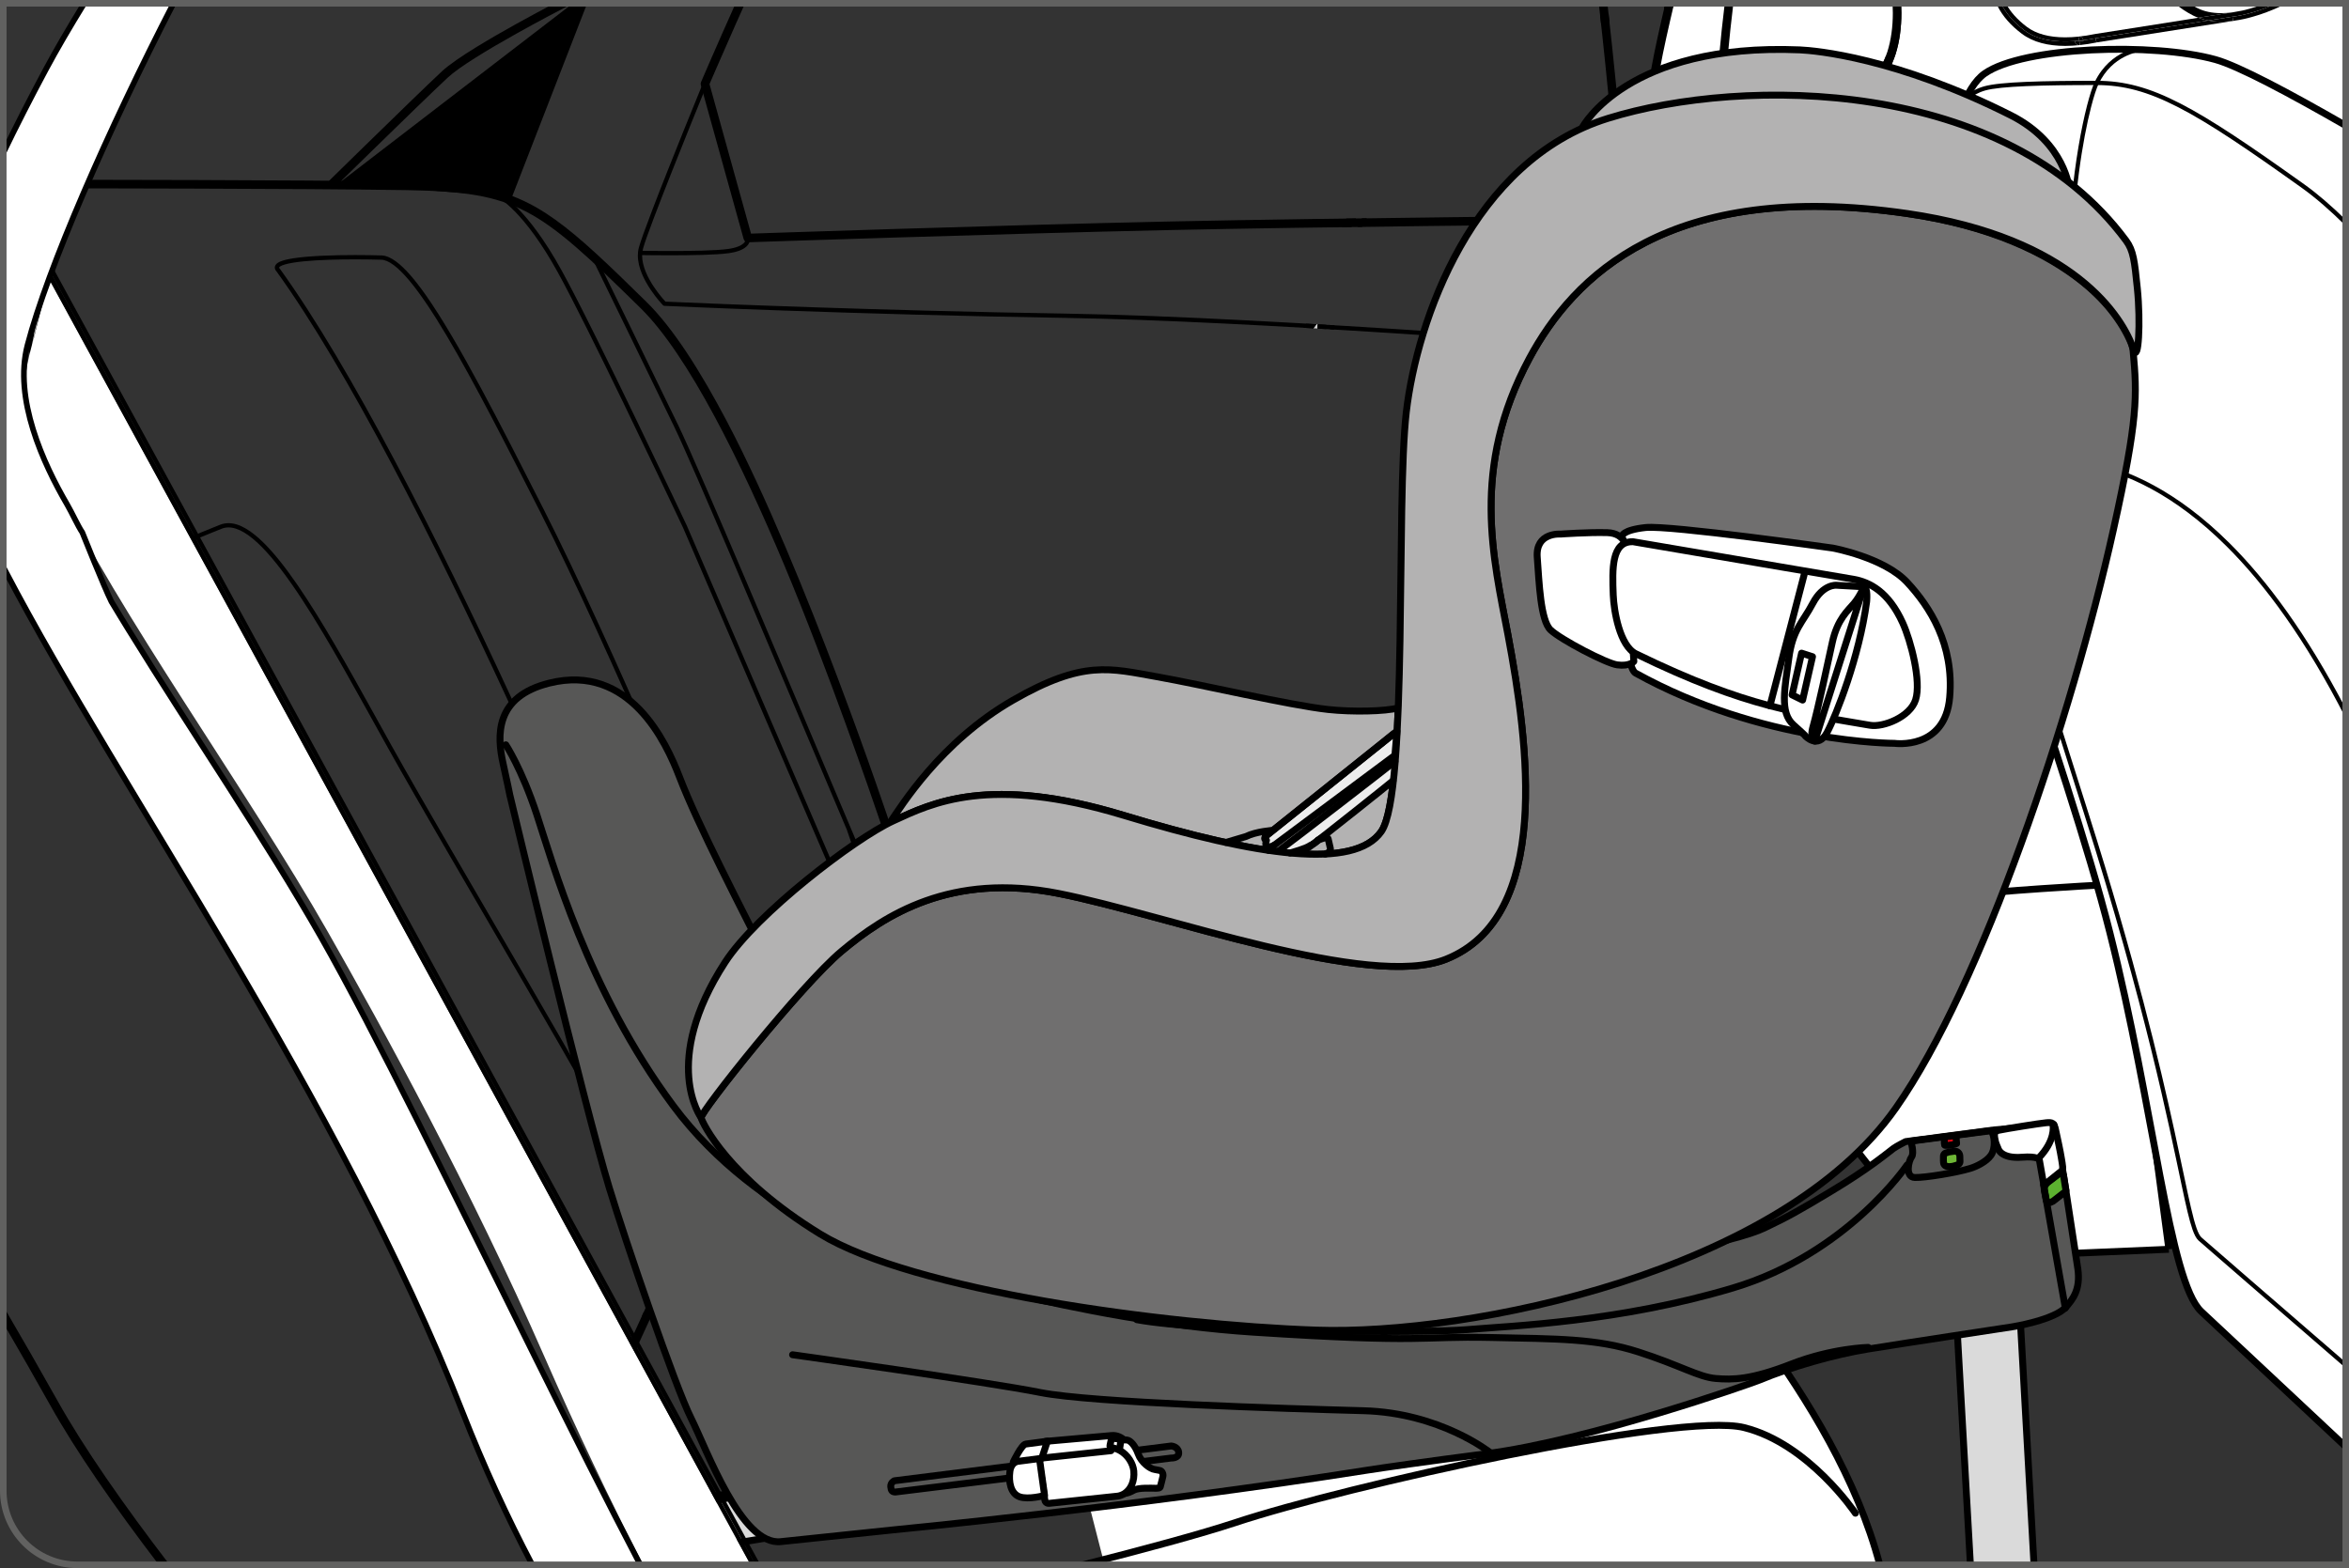
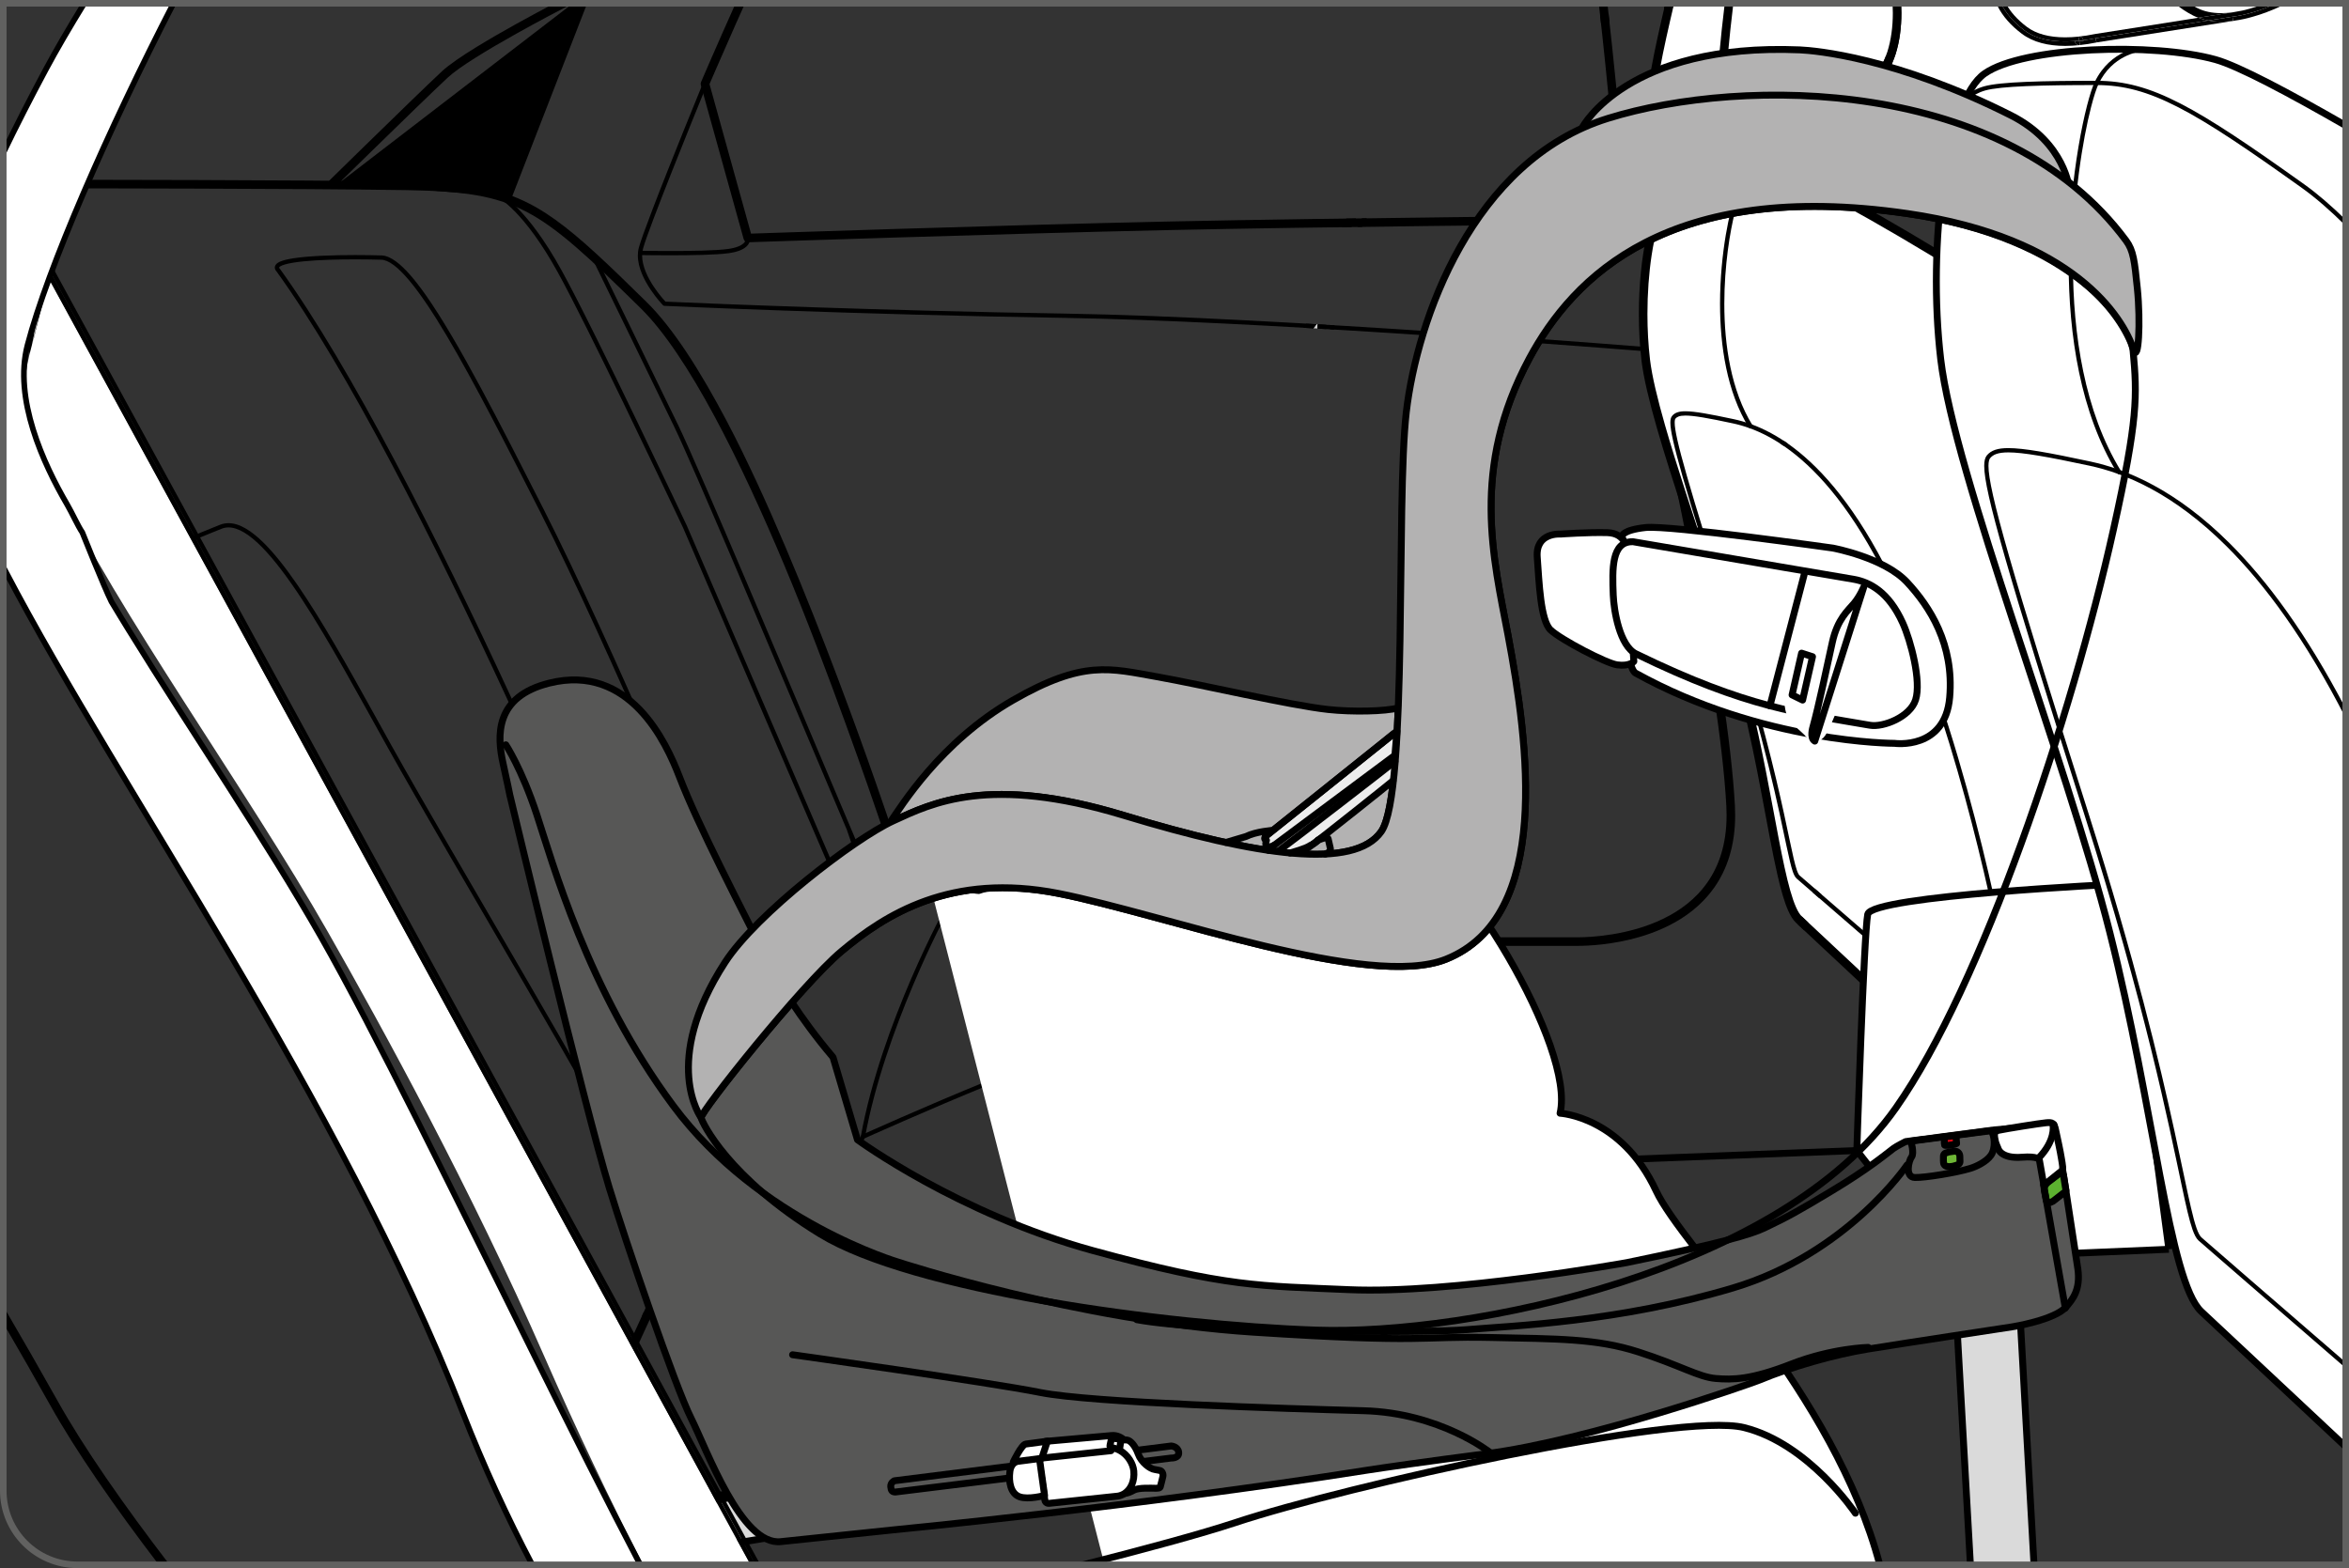
<svg xmlns="http://www.w3.org/2000/svg" xml:space="preserve" width="63.294mm" height="42.263mm" version="1.1" style="shape-rendering:geometricPrecision; text-rendering:geometricPrecision; image-rendering:optimizeQuality; fill-rule:evenodd; clip-rule:evenodd" viewBox="0 0 3088.8 2062.43">
  <rect x="0" y="0" width="3088.8" height="2062.43" fill="#333333" stroke="none" />
  <defs>
    <style type="text/css">
   
    .str0 {stroke:black;stroke-width:9.07;stroke-miterlimit:10}
    .str2 {stroke:black;stroke-width:9.07;stroke-miterlimit:4}
    .str4 {stroke:#616160;stroke-width:8.61;stroke-miterlimit:4}
    .str3 {stroke:black;stroke-width:7.44;stroke-miterlimit:10}
    .str1 {stroke:black;stroke-width:9.07;stroke-linecap:round;stroke-linejoin:round;stroke-miterlimit:10}
    .fil2 {fill:none;fill-rule:nonzero}
    .fil1 {fill:black;fill-rule:nonzero}
    .fil3 {fill:#575756;fill-rule:nonzero}
    .fil8 {fill:#5CB130;fill-rule:nonzero}
    .fil9 {fill:#6EB636;fill-rule:nonzero}
    .fil11 {fill:#706F6F;fill-rule:nonzero}
    .fil4 {fill:#70706F;fill-rule:nonzero}
    .fil7 {fill:#B3B2B2;fill-rule:nonzero}
    .fil5 {fill:#D0D0D0;fill-rule:nonzero}
    .fil6 {fill:#DADADA;fill-rule:nonzero}
    .fil10 {fill:#E30613;fill-rule:nonzero}
    .fil12 {fill:#EDEDED;fill-rule:nonzero}
    .fil0 {fill:white;fill-rule:nonzero}
   
  </style>
  </defs>
  <g id="Слой_x0020_1">
    <path class="fil0" d="M2352.67 4.31c-9.82,129.62 -3.11,270.05 48.74,270.05 196.79,0 482.28,2.81 683.08,5.11l0 -275.16 -731.82 0z" />
    <path class="fil1" d="M2358.31 4.31c-2.42,31.77 -3.84,64.2 -3.82,95 -0.03,47.19 3.34,90.68 11.4,121.77 4.03,15.49 9.21,27.86 15.3,35.91 3.01,4.03 6.2,6.95 9.54,8.85 3.3,1.91 6.75,2.86 10.66,2.89 196.82,0 482.3,2.81 683.11,5.11l0 11.31c-199.96,-2.29 -485.64,-5.12 -683.11,-5.12 -5.84,0 -11.38,-1.57 -16.32,-4.39 -8.59,-5.04 -15.15,-13.6 -20.49,-24.57 -7.93,-16.46 -13.17,-38.63 -16.54,-64.63 -3.37,-26.02 -4.82,-55.8 -4.82,-87.13 0,-30.86 1.41,-63.26 3.8,-95l11.3 0z" />
    <path class="fil1" d="M2135.81 288.84l-5.63 0.46c0,-0.03 -0.57,-7.21 -1.71,-19.9 -3.87,-44.47 -13.89,-156.27 -25.79,-261.46l-0.41 -3.63 11.36 0c4.24,37.44 8.25,75.78 11.85,111.69 9.45,94.59 15.9,172.36 15.9,172.36 0.16,1.55 -0.36,3.12 -1.41,4.27 -1.08,1.14 -2.57,1.83 -4.13,1.83l-0.03 -5.63zm-1156.07 -284.53c-4.28,9.47 -8.52,18.93 -12.59,28.08 -9.62,21.69 -18.4,41.71 -24.7,56.26 -3.2,7.3 -5.77,13.24 -7.51,17.33 -1.78,4.13 -2.76,6.39 -2.76,6.42l-5.2 -2.24 5.44 -1.49 56.33 202.83 -5.44 1.48 -0.18 -5.61c0,0 329.96,-11.29 555.38,-16.11 225.42,-4.82 597.25,-8.06 597.25,-8.06l0.03 5.63 -5.63 0.46 5.63 -0.46 0.03 5.63c0,0 -5.8,0.07 -16.39,0.18 -74.25,0.65 -383.57,3.66 -580.67,7.87 -112.62,2.43 -251.47,6.46 -362.13,9.86 -55.32,1.7 -103.59,3.27 -138.06,4.39 -17.27,0.59 -30.97,1.05 -40.47,1.34 -9.44,0.33 -14.58,0.52 -14.58,0.52 -2.62,0.07 -4.94,-1.63 -5.63,-4.13l-56.36 -202.8c-0.33,-1.24 -0.2,-2.53 0.26,-3.74 0,0 20.57,-47.91 43.52,-99.06l2.06 -4.58 12.36 0z" />
    <g>
      <path class="fil1" d="M445.65 240.83c11.86,-11.63 25.76,-25.23 40.27,-39.39 40.22,-39.28 84.98,-82.81 102.86,-99.42 7.29,-6.82 20.55,-16.15 36.55,-26.19 15.96,-10.09 34.76,-21 53.5,-31.49 28.14,-15.73 56.16,-30.5 74.59,-40.03l-307.78 236.51zm314.38 -236.51l-97.7 251.68 97.7 -251.68zm-86.77 254.61l98.87 -254.61 -12.09 0 -6.61 0 -24.33 0c-29.75,15.67 -70.38,37.7 -102.66,57.56 -19.42,11.97 -35.71,22.99 -45.32,31.89 -18.12,16.85 -62.82,60.3 -103.09,99.63 -17.51,17.09 -34.16,33.41 -47.4,46.36l242.62 19.18z" />
    </g>
    <path class="fil1" d="M1973.28 1243.89l101.16 0c14.44,0 46.73,-1.52 81.79,-11.8 35.03,-10.29 73.13,-29.46 98.15,-65.21 16.65,-23.82 27.25,-54.88 27.25,-94.7 0,-4.2 -0.12,-8.45 -0.33,-12.84 -4.58,-84.22 -24.96,-207.5 -44.23,-309.93 -19.21,-102.4 -37.32,-183.87 -37.32,-183.9 -0.69,-3.02 -3.7,-4.92 -6.75,-4.24 -3,0.65 -4.92,3.65 -4.27,6.7 0,0 1.12,5.08 3.12,14.31 2,9.21 4.89,22.55 8.3,39.13 6.97,33.07 16.25,79 25.87,130.06 19.21,102.21 39.53,225.39 44.02,308.49 0.22,4.17 0.33,8.23 0.33,12.22 -0.03,37.87 -9.94,66.35 -25.21,88.25 -15.3,21.92 -36.12,37.22 -58.36,47.95 -44.4,21.56 -94.15,24.27 -112.37,24.27l-108.89 0 7.73 11.24z" />
    <path class="fil1" d="M2180.46 463.27c0,0 -7.8,-0.62 -22.02,-1.74 -99.46,-7.87 -512.68,-39.51 -757.85,-43.49 -280.41,-4.51 -526.87,-15.82 -526.87,-15.82 -0.73,-0.03 -1.38,-0.33 -1.9,-0.82 -0.07,-0.09 -8.26,-8.45 -16.46,-20.75 -8.19,-12.31 -16.58,-28.48 -16.61,-44.59 0,-3.58 0.43,-7.18 1.38,-10.69 2.32,-8.35 8.66,-25.82 17.01,-47.67 24.91,-65.31 67.28,-168.58 67.28,-168.58 0.59,-1.43 2.22,-2.15 3.66,-1.57 1.42,0.62 2.1,2.25 1.52,3.66 0,0 -1.19,2.89 -3.25,7.97 -7.27,17.78 -25.53,62.71 -42.95,106.72 -8.69,21.97 -17.22,43.74 -24,61.77 -6.83,17.99 -11.95,32.32 -13.82,39.2 -0.84,2.94 -1.21,6.06 -1.21,9.17 -0.03,14.12 7.7,29.65 15.66,41.46 3.96,5.92 7.92,10.93 10.9,14.44 1.48,1.74 2.72,3.15 3.58,4.06l0.98 1.09 0.36 0.36 -2 1.96 0.12 -2.79c0,0 3.81,0.14 11.12,0.47 50.96,2.22 270.31,11.36 515.56,15.3 280.56,4.54 780.23,45.28 780.27,45.28 1.53,0.1 2.69,1.44 2.55,3 -0.1,1.57 -1.44,2.68 -3.01,2.58z" />
    <path class="fil1" d="M986.06 312.27c0.03,0.19 0.22,0.91 0.22,2.03 0.03,2.32 -0.88,6.46 -5.01,10.09 -4.1,3.65 -11.1,6.89 -23.14,8.55 -16.58,2.32 -50.36,2.76 -77.37,2.79 -21.62,0 -38.77,-0.33 -38.77,-0.33 -1.57,-0.03 -2.81,-1.31 -2.77,-2.86 0.03,-1.57 1.31,-2.79 2.87,-2.79 0,0 4.27,0.1 11.24,0.17 6.95,0.07 16.65,0.14 27.43,0.14 26.87,0.05 60.79,-0.46 76.56,-2.67 11.43,-1.6 17.3,-4.58 20.21,-7.23 2.86,-2.6 3.08,-4.75 3.12,-5.87l-0.03 -0.55 -0.03 -0.1 1.12 -0.22 -1.08 0.29 -0.03 -0.07 1.12 -0.22 -1.08 0.29c-0.4,-1.48 0.5,-3.05 2,-3.45 1.48,-0.4 3.05,0.48 3.45,2z" />
    <path class="fil0" d="M2494.24 4.31c1.24,23.24 -0.83,45.57 -7.03,65.19 -18.03,57.09 -99.39,131.15 -154.94,137.61l-0.05 0 -1.08 0.12 -83.46 9.09c-6.13,1.24 -12.03,1.89 -17.58,1.93l-0.29 0.03 0 -0.03c-9.3,0 -17.63,-1.74 -24.6,-5.61 -47.78,-26.61 -40.84,-74.78 -9.55,-208.32l298.59 0z" />
    <path class="fil1" d="M2499.89 4.31c0.22,4.25 0.34,8.48 0.34,12.66 0,19.11 -2.34,37.51 -7.65,54.23 -4.79,15.08 -13.53,30.87 -24.81,46.28 -16.98,23.14 -39.62,45.52 -63.51,62.82 -23.91,17.33 -48.93,29.75 -71.36,32.4l0.05 0 -0.05 0 -0.1 0 -1.08 0.1 0.03 0 -83.5 9.11 -0.59 -5.59 1.14 5.52c-6.46,1.31 -12.67,2.03 -18.68,2.07l-0.03 -5.67 0.46 5.63 -0.29 0.03c-2.03,0.17 -3.99,-0.81 -5.14,-2.48 -1.12,-1.65 -1.27,-3.84 -0.36,-5.65l0 -0.03 5.04 2.49 0 5.67c-9.98,0 -19.3,-1.89 -27.32,-6.35 -12.84,-7.11 -22.45,-16.13 -28.58,-27.82 -6.13,-11.71 -8.78,-25.72 -8.78,-42.8 0.06,-32.79 9.53,-77.6 24.75,-142.62l11.57 0c-15.56,66.29 -25.07,111.54 -25.04,142.62 0,15.99 2.48,28.05 7.47,37.55 5.01,9.5 12.63,16.82 24.08,23.21 5.92,3.34 13.24,4.94 21.85,4.94 1.91,0 3.74,1.02 4.79,2.67 1.02,1.63 1.08,3.7 0.2,5.49l-4.99 -2.51 -0.52 -5.61 0.29 -0.03 0.52 0c5.11,-0.05 10.62,-0.65 16.49,-1.83l0.48 -0.1 83.44 -9.07 0.05 0 1.09 -0.14 0.57 5.61 -0.69 -5.58 0.05 0 0.03 -0.03c12.83,-1.46 27.74,-7.01 43.01,-15.49 22.97,-12.78 46.65,-32.11 66.16,-53.39 19.49,-21.26 34.73,-44.62 41.06,-64.82 4.87,-15.34 7.14,-32.61 7.14,-50.82 0,-4.18 -0.12,-8.4 -0.36,-12.66l11.26 0z" />
    <path class="fil0" d="M2487.23 69.49c-21.04,66.66 -128.52,156.51 -180.37,134.75 -49.67,-20.85 -48.85,-68.35 -33.23,-199.93l220.61 0c1.25,23.23 -0.82,45.57 -7.02,65.18z" />
    <path class="fil1" d="M2487.23 69.49l5.37 1.7c-5.01,15.79 -14.38,32.32 -26.41,48.46 -18.13,24.15 -42.33,47.33 -67.5,64.63 -25.21,17.23 -51.25,28.84 -74,28.9 -7.08,0 -13.82,-1.15 -20.02,-3.73 -16.62,-6.92 -28.73,-17.34 -36.02,-32.42 -7.33,-15.05 -10.12,-34.18 -10.12,-59.2 0,-28.83 3.73,-65.63 9.42,-113.52l11.34 0c-5.75,48.43 -9.52,85.44 -9.52,113.52 0,24.24 2.84,41.68 9,54.26 6.16,12.52 15.41,20.64 30.25,26.96 4.61,1.91 9.83,2.86 15.66,2.86 12.52,0.03 27.75,-4.49 43.56,-12.55 23.81,-12 48.98,-31.7 69.76,-53.78 20.81,-22.09 37.22,-46.62 43.85,-67.76l5.37 1.67zm12.64 -65.18c0.22,4.25 0.34,8.47 0.34,12.65 0,19.16 -2.36,37.51 -7.61,54.23l-5.37 -1.7 -5.37 -1.67c4.82,-15.38 7.11,-32.64 7.11,-50.86 0,-4.17 -0.12,-8.4 -0.35,-12.65l11.26 0z" />
    <path class="fil0" d="M2841.05 1430.11l-206.93 -1042.16c0,0 -209.93,-132.89 -257.74,-146.2 -47.84,-13.29 -148.28,-10.16 -178.39,10.76 -30.03,20.9 -44.43,132 -33.95,220.86 10.45,88.87 96.7,308.45 130.69,443.1 33.98,134.59 45.74,269.24 70.58,292.73 24.84,23.55 360.76,337.22 360.76,337.22l114.98 -116.33z" />
    <path class="fil1" d="M2841.05 1430.11l-5.51 1.08 -206.93 -1042.17 5.51 -1.07 -3.01 4.72c0,0 -3.25,-2.07 -9.09,-5.68 -20.38,-12.81 -72.05,-44.98 -123.8,-75.39 -25.89,-15.18 -51.77,-29.99 -73.7,-41.59 -11.03,-5.84 -21,-10.88 -29.49,-14.81 -8.45,-3.9 -15.49,-6.71 -20.17,-8 -18.2,-5.05 -45.33,-7.8 -72.94,-7.76 -20.85,-0.03 -42.03,1.51 -60.05,4.53 -18.04,3.01 -32.95,7.76 -40.63,13.17 -4.49,3.08 -9.47,9.79 -13.83,19.4 -6.56,14.44 -11.93,35.07 -15.56,58.76 -3.62,23.76 -5.58,50.56 -5.58,77.59 0,20.23 1.12,40.58 3.38,59.84 2.53,21.62 9.83,51.87 19.87,86.87 30.18,105.26 85.1,254.02 110.69,355.51 17.06,67.57 28.51,134.99 38.79,188.36 5.15,26.65 10,49.75 15.02,67.49 2.53,8.85 5.08,16.34 7.7,22.17 2.56,5.8 5.25,9.93 7.51,12 12.36,11.72 102.57,96.04 189.61,177.4 43.57,40.7 86.33,80.62 118.22,110.41 15.92,14.91 29.13,27.2 38.41,35.88 9.21,8.59 14.43,13.5 14.43,13.5l-3.81 4.13 -4.03 -3.96 115.02 -116.33 3.99 3.96 -5.51 1.08 5.51 -1.08 3.99 3.96 -114.98 116.31c-2.13,2.19 -5.63,2.22 -7.83,0.16 0,0 -335.88,-313.64 -360.79,-337.22 -3.96,-3.81 -7.08,-9.06 -10.06,-15.63 -5.08,-11.47 -9.54,-27.17 -13.96,-46.31 -13.23,-57.35 -25.92,-145.52 -48.13,-233.55 -16.91,-66.93 -46.93,-155.42 -74.06,-238.32 -13.57,-41.42 -26.41,-81.46 -36.57,-116.79 -10.11,-35.33 -17.51,-65.84 -20.23,-88.65 -2.32,-19.76 -3.41,-40.54 -3.41,-61.19 0,-36.74 3.47,-73.1 10,-102.57 3.31,-14.77 7.3,-27.79 12.12,-38.43 4.89,-10.62 10.45,-18.92 17.66,-24 10.42,-7.18 26.29,-11.76 45.16,-15.03 18.82,-3.15 40.51,-4.7 61.94,-4.7 28.37,0.03 56.09,2.67 75.95,8.2 6.61,1.84 15.24,5.44 25.72,10.43 36.53,17.39 94.77,51.41 144.08,81.19 49.25,29.73 89.47,55.19 89.47,55.19 1.31,0.84 2.23,2.15 2.52,3.67l206.91 1042.19c0.4,1.81 -0.17,3.7 -1.52,5.05l-3.99 -3.96z" />
    <path class="fil0" d="M2643.43 1302.09c0,0 -41.2,-252.45 -127.57,-469.03 -86.35,-216.58 -180.69,-267.07 -236.49,-279.07 -55.81,-11.93 -71.77,-13.27 -78.38,-5.3 -6.66,7.99 3.96,50.53 75.75,276.4 71.74,225.85 75.7,317.55 87.67,328.18 11.97,10.62 276.35,239.16 276.35,239.16l2.68 -90.34z" />
    <path class="fil1" d="M2643.43 1302.09l-2.79 0.43c0,0 -0.62,-3.91 -1.93,-11.21 -9.04,-51.18 -50.01,-268.05 -125.47,-457.23 -43.09,-108.01 -88.09,-174.43 -129.05,-215.26 -41.06,-40.86 -77.99,-56.16 -105.43,-62.03 -32.51,-7.01 -51.51,-10.3 -62.48,-10.3 -3.9,0 -6.73,0.43 -8.76,1.12 -2.03,0.72 -3.31,1.63 -4.39,2.91 -0.4,0.43 -1.05,1.91 -1.02,5.25 -0.03,8.88 4.17,28.84 15.99,69.93 11.8,41.13 31.12,103.67 61.25,198.55 35.91,112.98 54.89,192.49 66.35,245.05 5.73,26.25 9.61,45.81 12.76,59.34 1.6,6.75 2.98,12 4.32,15.82 1.31,3.77 2.65,6.04 3.44,6.7 5.96,5.27 75.08,65.08 142.7,123.54 33.76,29.23 67.21,58.12 92.15,79.73 12.48,10.81 22.86,19.76 30.14,26.05 7.21,6.23 11.37,9.83 11.37,9.83l-1.86 2.13 -2.79 -0.1 2.65 -90.32 2.83 0.07 -2.79 0.43 2.79 -0.43 2.83 0.07 -2.69 90.34c-0.03,1.1 -0.69,2.08 -1.67,2.51 -1.02,0.43 -2.17,0.26 -3,-0.48 0,0 -264.35,-228.47 -276.4,-239.16 -2.17,-2 -3.51,-4.91 -5.05,-9.04 -2.49,-7.29 -4.99,-18.42 -8.4,-34.35 -10.13,-47.67 -27.98,-137.95 -75.05,-286.04 -30.14,-94.88 -49.48,-157.45 -61.34,-198.69 -11.79,-41.32 -16.18,-61.17 -16.22,-71.5 0.03,-3.92 0.62,-6.75 2.36,-8.85 1.67,-2.07 3.99,-3.67 6.89,-4.65 2.87,-0.98 6.31,-1.41 10.58,-1.41 12.02,0.03 31.02,3.44 63.67,10.41 28.41,6.06 66.49,22.02 108.17,63.54 41.71,41.52 87.08,108.63 130.36,217.2 86.51,216.93 127.71,469.49 127.75,469.61l0.03 0.54 -2.83 -0.07z" />
    <path class="fil1" d="M2319.42 236.61l-0.14 0c-1.07,0.11 -6.58,0.83 -13.03,4.17 -6.49,3.38 -13.93,9.36 -19.18,20.25 -1.46,3.05 -3.53,9.17 -5.66,17.52 -6.49,25.14 -14.03,70.65 -14.03,120.89 -0.03,54.3 8.85,114.07 37,159.78 0.79,1.29 0.4,3.03 -0.95,3.84 -1.31,0.83 -3.05,0.43 -3.89,-0.91 -28.94,-47.12 -37.79,-107.84 -37.79,-162.71 0,-33.88 3.37,-65.54 7.57,-90.47 2.12,-12.48 4.39,-23.24 6.61,-31.82 2.2,-8.55 4.27,-14.82 6.06,-18.56 6.23,-12.91 15.44,-19.88 23.1,-23.5 7.64,-3.66 13.7,-4.07 13.96,-4.11 1.51,-0.07 2.86,1.1 2.98,2.62 0.1,1.57 -1.05,2.91 -2.62,3.01z" />
    <path class="fil0" d="M2851.94 1642.92l-298.43 12.59 -111.9 -142.48c0,0 9.4,-286.07 14.33,-310.62 4.9,-24.59 331.99,-39.86 331.99,-39.86l64.03 480.37z" />
    <path class="fil2 str0" d="M2851.94 1642.92l-298.43 12.59 -111.9 -142.48c0,0 9.4,-286.07 14.33,-310.62 4.9,-24.59 331.99,-39.86 331.99,-39.86l64.03 480.37" />
    <path class="fil0" d="M3084.49 165.07c-73.44,-42.24 -141.18,-78.37 -171.26,-86.73 -81.38,-22.6 -252.29,-17.33 -303.44,18.29 -51.13,35.57 -75.61,224.63 -57.85,375.87 17.8,151.26 164.6,524.89 222.41,753.94 57.86,229.09 77.85,458.18 120.09,498.22 14.77,13.98 93.62,87.74 190.04,177.87l0 -1737.46z" />
    <path class="fil2 str0" d="M3084.49 165.07c-73.44,-42.24 -141.18,-78.37 -171.26,-86.73 -81.38,-22.6 -252.29,-17.33 -303.44,18.29 -51.13,35.57 -75.61,224.63 -57.85,375.87 17.8,151.26 164.6,524.89 222.41,753.94 57.86,229.09 77.85,458.18 120.09,498.22 14.77,13.98 93.62,87.74 190.04,177.87" />
    <path class="fil1" d="M3084.49 296.94c-19.96,-19.75 -39.44,-36.82 -57.83,-49.95 -71.2,-50.87 -121.15,-84.72 -161.98,-105.76 -40.89,-21.07 -72.51,-29.35 -107.7,-29.39 -35.57,0 -67.25,0.33 -92.52,1.41 -25.25,1.05 -44.26,2.91 -53.97,5.7 -9.87,2.87 -15.82,6.78 -19.27,9.9 -1.74,1.57 -2.85,2.91 -3.51,3.89l-0.69 1.05 -0.16 0.22 0 0.04 -1.12 -0.52 1.12 0.48 0 0.04 -1.12 -0.52 1.12 0.48c-0.65,1.42 -2.32,2.07 -3.74,1.42 -1.41,-0.65 -2.03,-2.29 -1.38,-3.74 0.22,-0.59 5.87,-12.08 27.2,-18.14 10.78,-3.05 29.82,-4.82 55.28,-5.9 25.39,-1.08 57.12,-1.41 92.74,-1.41 36.1,-0.03 68.91,8.62 110.23,29.95 41.39,21.36 91.49,55.32 162.76,106.2 17.46,12.48 35.79,28.37 54.52,46.63l0 7.92z" />
    <path class="fil1" d="M3084.49 944.39c-53.16,-104.07 -106.54,-176.06 -156.56,-225.86 -70.03,-69.76 -133.34,-96.02 -180.33,-106.1 -55.38,-11.86 -87.67,-17.51 -106.72,-17.51 -6.78,0 -11.81,0.73 -15.6,2 -3.77,1.31 -6.27,3.11 -8.34,5.54 -1.12,1.34 -2.22,4.32 -2.22,10.22 -0.03,15.56 7.23,49.48 27.32,119.48 20.09,70.08 53.02,176.46 104.35,337.94 61.04,192.23 93.29,327.46 112.81,416.83 9.75,44.69 16.32,77.91 21.73,100.99 2.69,11.57 5.08,20.55 7.39,27.16 2.25,6.56 4.61,10.62 6.47,12.22 8.54,7.6 93.97,81.57 189.7,164.37l0 7.46c-97.21,-84.09 -184.73,-159.86 -193.48,-167.62 -3.19,-2.94 -5.54,-7.66 -8,-14.58 -4.26,-12.12 -8.53,-31.09 -14.25,-58.14 -17.24,-81.14 -47.67,-234.86 -127.76,-486.99 -51.28,-161.48 -84.22,-267.89 -104.35,-338.08 -20.13,-70.22 -27.49,-103.96 -27.53,-121.04 0,-6.46 1.05,-10.81 3.51,-13.86 2.65,-3.18 6.25,-5.68 10.84,-7.25 4.62,-1.57 10.26,-2.29 17.41,-2.29 20.07,0 52.42,5.77 107.91,17.66 48,10.28 112.42,37.15 183.14,107.58 48.92,48.72 100.85,118.27 152.57,217.56l0 12.3z" />
    <path class="fil1" d="M2816.22 67.6l-0.37 0.03c-1.93,0.19 -11.53,1.41 -22.81,7.33 -11.33,5.87 -24.38,16.35 -33.48,35.29 -2.65,5.4 -6.16,15.92 -9.83,30.21 -11.05,42.9 -23.93,120.49 -23.93,206.12 0,92.64 15.05,194.71 63.22,272.9 0.82,1.35 0.43,3.08 -0.91,3.89 -1.34,0.82 -3.05,0.4 -3.87,-0.91 -48.98,-79.69 -64.03,-182.66 -64.06,-275.88 0,-57.48 5.73,-111.25 12.91,-153.57 3.56,-21.19 7.47,-39.47 11.2,-53.97 3.74,-14.51 7.22,-25.15 10.19,-31.28 10.35,-21.43 25.68,-32.97 38.34,-39.03 12.74,-6.1 22.78,-6.73 23.03,-6.78 1.57,-0.07 2.86,1.1 2.98,2.62 0.1,1.57 -1.05,2.91 -2.62,3.01z" />
    <path class="fil1" d="M1844.46 1270.6c3.44,0 6.92,-1.64 10.84,-2.5 18.06,-3.92 41.29,-7.8 61.55,-7.8 6.68,0 13.03,0.4 18.72,1.34 23.69,3.98 42.99,20.26 56.78,36.74 13.81,16.43 22.02,32.78 23.72,36.35l0.33 0.69c0.6,1.41 2.31,2.03 3.73,1.41 1.38,-0.65 2.03,-2.32 1.38,-3.74 -0.09,-0.14 -7.7,-16.94 -22.06,-34.97 -14.37,-17.99 -35.51,-37.36 -62.94,-42 -6.13,-1.05 -12.72,-1.45 -19.66,-1.45 -39.13,0 -87.14,13.79 -93.46,15.64 -9.11,0.36 -18.54,1.05 -28.7,2.55 -52.73,7.61 -148.12,35.2 -251.64,66.76 -103.49,31.59 -203.82,65.37 -244.19,81.73 -80.33,32.6 -165.33,70.98 -165.33,70.98 -1.44,0.69 -2.06,2.32 -1.41,3.77 0.65,1.43 2.32,2.03 3.7,1.38 0,0 5.33,-2.4 14.54,-6.49 9.21,-4.1 22.35,-9.9 37.98,-16.75 31.23,-13.67 72.55,-31.37 112.66,-47.7 39.92,-16.2 140.32,-49.98 243.67,-81.5 103.33,-31.55 198.88,-59.15 250.82,-66.62 10.19,-1.48 19.63,-2.14 28.71,-2.5 0,0 0.03,0.03 0.09,0l0.03 0c3.05,-0.12 17.18,-5.3 20.13,-5.3z" />
    <path class="fil1" d="M1249.11 1194.05c0,0 -0.19,0.33 -0.62,0.95 -6.2,9.67 -85.66,161.26 -111.03,300.43l-0.22 0.72c-27.53,57.31 -47.46,133.34 -49.49,207.55 -0.05,0.5 -0.19,0.98 -0.45,1.41 -90.92,140.9 -118,259.32 -138.3,352.78l-5.77 0c20.35,-93.7 47.47,-213.59 139.32,-355.83l2.39 1.51 -2.83 -0.07c2.07,-75.04 22.16,-151.69 50.02,-209.79l2.55 1.21 -2.76 -0.52c27.24,-149.47 112.37,-303.28 112.5,-303.48 0.91,-1.31 2.62,-1.63 3.93,-0.76 1.31,0.86 1.63,2.6 0.76,3.87z" />
    <path class="fil1" d="M2036.62 1470.35l-0.03 -0.03c-1.17,-1.57 -23.72,-31.78 -74.65,-37.69 -2.36,-0.26 -5.11,-0.4 -8.26,-0.4 -27.39,-0.03 -83.1,10.4 -154.7,28.65 -71.64,18.18 -159.35,44.14 -251.44,75.05 -97.49,32.69 -212.87,75.27 -303.92,109.65 -45.48,17.24 -84.94,32.4 -112.93,43.25 -14.05,5.44 -25.22,9.79 -32.87,12.76 -7.7,3.02 -11.82,4.62 -11.82,4.62 -1.48,0.62 -3.08,-0.1 -3.67,-1.57 -0.57,-1.45 0.16,-3.08 1.6,-3.67 0,0 266.64,-104.93 461.81,-170.35 92.22,-30.99 180.04,-56.95 251.86,-75.2 71.84,-18.25 127.48,-28.8 156.08,-28.84 3.32,0 6.3,0.19 8.92,0.46 54.72,6.35 78.42,39.71 78.64,40.09 0.9,1.26 0.57,3 -0.69,3.91 -1.27,0.91 -3.05,0.62 -3.92,-0.69z" />
    <path class="fil1" d="M1004.81 1343.06c-4.65,12.77 -7.83,22.67 -9.14,29.42 -1.48,7.83 -5.94,21.97 -12.19,39.42 -6.3,17.51 -14.43,38.55 -23.46,60.93 -17.99,44.69 -39.43,94.63 -56.23,132.36 -11.17,25.13 -20.3,44.95 -24.91,53.97 -1.2,2.36 -2.13,4.07 -2.43,4.48 -0.81,1.22 -1.63,2.76 -2.75,4.82 -1.1,2.07 -2.4,4.6 -3.89,7.61 -2.98,5.99 -6.66,13.72 -10.84,22.6 -8.34,17.73 -18.65,40.08 -28.58,61.98 -13.83,30.3 -26.87,59.41 -33.73,74.74 -31.89,-66.85 -204.28,-425.08 -360.98,-684.15 -32.14,-53.11 -86.94,-138.52 -145.88,-233.15 -58.9,-94.67 -121.94,-198.55 -170.28,-288.43 -84.41,-156.73 -89.49,-265.59 -89.49,-289.78 0,-1.84 0,-2.65 0.03,-3.48l66.52 -88.68c2.13,0 5.25,0.03 10.05,0.03l35.24 0c29.78,0.07 71.07,0.1 116.95,0.29 91.76,0.27 202.02,0.82 275.88,1.98 36.81,0.59 65.97,2.32 91,6.61 25.06,4.32 45.95,11.11 66.62,21.9 41.35,21.62 82.12,59.93 150.21,126.88 31.2,30.66 64.52,81.76 96.87,141.82 32.4,60.14 63.87,129.27 91.98,196.23 56.23,133.95 116.95,310.02 126.16,337.58 0.55,1.51 0.88,2.58 1.15,3.48 -4.49,9.66 -46.24,9.57 -73.34,69.63 -30.18,66.78 -64.3,144.48 -80.56,188.91zm-48.96 -788.89c-34.67,-65.87 -70.55,-122.46 -105.41,-156.77 -51.1,-50.27 -87.05,-84.7 -120.2,-108.46 -33.13,-23.83 -63.67,-36.77 -102.61,-43.42 -26.01,-4.46 -55.73,-6.2 -92.79,-6.75 -147.83,-2.31 -441.08,-2.31 -441.08,-2.31 -1.79,0 -3.46,0.83 -4.51,2.24l-69.28 92.38c-0.69,0.88 -1.08,1.93 -1.12,3.05 0,0.12 -0.14,2.03 -0.14,5.73 0,25.79 5.5,136.64 90.85,295.11 48.6,90.25 111.68,194.27 170.66,289 58.95,94.74 113.81,180.2 145.82,233.12 151.33,250.16 317.84,594.04 357.05,676.02 5.61,11.71 8.59,18.06 8.62,18.1 0.95,2 2.95,3.24 5.15,3.2 2.22,0 4.18,-1.31 5.08,-3.34 0,0 2.32,-5.18 6.16,-13.83 3.89,-8.62 9.33,-20.71 15.56,-34.5 12.41,-27.52 28.01,-61.87 40.59,-88.88 8.42,-18.05 15.53,-32.9 19.37,-40.17 1.02,-1.91 1.81,-3.29 2.17,-3.84 0.77,-1.12 1.57,-2.62 2.65,-4.68 1.05,-2.06 2.32,-4.68 3.84,-7.76 3.01,-6.27 6.87,-14.55 11.36,-24.41 8.95,-19.66 20.35,-45.52 32.35,-73.41 23.95,-55.74 50.09,-119.58 63.11,-158.37 3.7,-11.09 6.35,-20.13 7.63,-26.65 0.86,-4.72 3.38,-12.84 7.03,-23.1 3.66,-10.26 8.49,-22.81 14.19,-36.89 11.39,-28.15 26.11,-62.36 41.38,-97 30.61,-69.31 81.57,-89.59 94.67,-117.77 3.73,-8.01 5.83,-12.55 5.83,-12.55 0.66,-1.29 0.73,-2.79 0.26,-4.17 -0.03,-0.14 -110.33,-331.52 -214.25,-528.93z" />
    <path class="fil1" d="M855.6 1714.4l0.1 -0.72c0.55,-3.41 2.75,-18.94 2.75,-41.16 0.05,-32.4 -4.67,-79.04 -25.96,-123.8 -19.08,-40.23 -79.8,-145.95 -145.63,-259.27 -65.87,-113.38 -136.88,-234.46 -176.72,-305.87 -37.43,-67.11 -76.64,-139.95 -113.31,-195.86 -18.35,-27.94 -36.05,-51.7 -52.44,-68.32 -8.19,-8.3 -16.08,-14.79 -23.43,-19.18 -7.4,-4.39 -14.25,-6.64 -20.47,-6.64 -3.15,0 -6.16,0.59 -9.09,1.74 -27.46,11 -45.97,18.54 -57.6,23.33 -5.84,2.4 -9.94,4.13 -12.59,5.22 -2.65,1.14 -3.84,1.63 -3.84,1.63 -1.46,0.59 -3.1,-0.07 -3.7,-1.48 -0.62,-1.41 0.03,-3.08 1.48,-3.7 0.03,-0.03 19.27,-8.23 74.13,-30.21 3.63,-1.44 7.4,-2.13 11.2,-2.13 7.59,0 15.39,2.68 23.33,7.44 27.75,16.56 58.84,58.5 91.66,111.06 32.76,52.56 66.89,115.71 99.61,174.4 39.75,71.31 110.77,192.37 176.6,305.72 65.87,113.44 126.59,218.98 145.88,259.75 21.79,45.81 26.55,93.26 26.55,126.19 0,25.85 -2.94,42.76 -2.98,42.87 -0.24,1.51 -1.74,2.53 -3.25,2.29 -1.53,-0.26 -2.55,-1.76 -2.29,-3.27z" />
    <path class="fil1" d="M915.94 1587.44c0,0 -0.03,-1.34 -0.26,-4 -1.45,-18.56 -9.79,-100.08 -51.68,-207.79 -23.98,-61.66 -102.21,-251.33 -197.86,-458.11 -95.65,-206.74 -208.85,-430.72 -302.59,-560.72l2.26 -1.63 -2.07 1.93c-1.38,-1.53 -2.39,-3.3 -2.39,-5.33 0,-1.35 0.46,-2.57 1.19,-3.58 1.34,-1.89 3.31,-3.08 5.73,-4.18 4.28,-1.84 10.16,-3.19 17.3,-4.34 21.4,-3.34 54.13,-4.29 81.59,-4.29 13.48,0 25.63,0.22 34.6,0.5 6.16,0.22 12.52,3.17 19.18,8.09 11.73,8.68 24.64,23.76 38.89,43.97 42.7,60.69 97.06,167.65 155.63,282.91 89.26,175.81 226.45,502.32 252.55,568.28 26.27,66.4 33.09,146.09 33.13,146.25 0.14,1.52 -1.02,2.89 -2.58,3.05 -1.55,0.1 -2.89,-1.02 -3.05,-2.58 0,0 -0.07,-1.21 -0.31,-3.48 -1.64,-15.99 -9.76,-84.02 -32.4,-141.14 -26.04,-65.76 -163.26,-392.38 -252.38,-567.82 -44.57,-87.82 -86.75,-170.77 -123.02,-231.88 -18.18,-30.54 -34.83,-55.61 -49.48,-72.98 -7.32,-8.71 -14.14,-15.49 -20.32,-20.06 -6.16,-4.58 -11.6,-6.84 -16.03,-6.97 -8.85,-0.26 -21,-0.5 -34.41,-0.5 -22.21,0 -47.88,0.63 -67.9,2.6 -10.02,1.02 -18.57,2.36 -24.44,4.07 -2.95,0.84 -5.24,1.83 -6.51,2.68 -0.6,0.4 -1.02,0.84 -1.15,1.05l-0.18 0.37c0,0.07 0.07,0.59 0.9,1.53l0.22 0.2c94.22,130.68 207.4,354.75 303.15,561.63 95.72,206.93 173.92,396.63 198,458.47 48.17,123.87 52.32,213.32 52.32,213.56 0.07,1.53 -1.14,2.87 -2.68,2.94 -1.53,0.07 -2.87,-1.17 -2.94,-2.68z" />
    <path class="fil1" d="M1121.93 1115.61l-8.35 -24.35c0,0 -118.17,-279.43 -150.41,-354.98 -32.25,-75.47 -64.33,-149.69 -76.39,-174.64 -13.86,-28.67 -41.06,-84.55 -64.82,-133.24 -11.86,-24.38 -22.88,-46.93 -30.93,-63.4 -4,-8.23 -7.29,-14.98 -9.54,-19.61 -2.29,-4.65 -3.56,-7.26 -3.56,-7.26l2.51 -1.22 -1.89 2.07c0,0 -2.27,-2.12 -6.06,-5.48 -11.24,-10.19 -35.93,-31.82 -51.46,-41.22 -10.42,-6.3 -26.81,-14.36 -40.53,-20.78 -6.89,-3.18 -13.08,-6.02 -17.58,-8.06 -4.48,-2 -7.23,-3.18 -7.23,-3.18l1.08 -2.59 1.31 -2.49c0.59,0.29 35.12,18.16 80.38,100.31 45.19,82.02 164.96,336.34 165,336.4l0.03 0.1 189.63 439.86 6.97 17.01c0.1,1.38 -0.81,2.62 -2.15,2.95 -1.34,0.33 -2.72,-0.36 -3.25,-1.64l-196.41 -456.01 2.62 -1.09 -2.55 1.21c0,0 -1.84,-3.96 -5.22,-11.07 -23.55,-49.81 -120.23,-253.61 -159.59,-325 -22.41,-40.68 -42.08,-65.32 -56.04,-79.68 -7,-7.14 -12.55,-11.79 -16.37,-14.58 -1.84,-1.41 -3.29,-2.39 -4.27,-2.98l-1.05 -0.65 -0.22 -0.1 -0.07 0c-1.34,-0.73 -1.93,-2.36 -1.27,-3.74 0.65,-1.38 2.29,-2 3.7,-1.38 0.03,0 44.43,19.33 65.97,32.34 10.97,6.63 25.46,18.42 37.36,28.62 11.89,10.19 21.07,18.76 21.07,18.76l0.62 0.82c0,0 81.22,166.2 108.89,223.55 13.93,28.79 53.83,121.51 90.28,207.18 36.41,85.63 144.08,340.33 144.08,340.33l-1.42 2.53 -2.86 6.35z" />
    <path class="fil3" d="M955.5 2003.58c2.07,-0.55 4.13,-1.05 6.2,-1.63 11,-45.45 25.46,-95.69 48.29,-150.45 1.41,-3.37 2.85,-6.75 4.3,-10.16 6.21,-14.44 13.03,-29.2 20.54,-44.24 -1.89,-0.48 -3.77,-0.91 -5.63,-1.38 -38.48,77.57 -59.12,147.14 -73.7,207.87z" />
    <path class="fil3" d="M783.16 1711.94c-1.44,-0.76 -2.68,-1.6 -3.84,-2.46 -0.69,-0.52 -1.38,-1.02 -2,-1.57 0.26,1.2 0.54,2.39 0.83,3.63 1.46,0.17 3.11,0.33 5.01,0.4z" />
    <path class="fil3" d="M1037.42 1791.91c9.79,-19.33 20.68,-39.17 32.9,-59.52 -1.96,-0.41 -3.93,-0.81 -5.84,-1.21 -12.16,20.28 -22.97,40.08 -32.69,59.38 1.86,0.43 3.73,0.91 5.63,1.34z" />
    <path class="fil3" d="M1073.41 1727.26c3.19,-5.22 6.46,-10.49 9.83,-15.77 -1.96,-0.48 -3.87,-0.88 -5.84,-1.34 -3.37,5.35 -6.64,10.66 -9.86,15.91 1.95,0.44 3.91,0.81 5.87,1.21z" />
    <path class="fil4" d="M850.93 1715.88c1.57,0 3.15,-0.03 4.75,-0.07 -0.1,-0.48 -0.19,-0.91 -0.07,-1.38l0.1 -0.72c0.16,-0.84 0.37,-2.44 0.66,-4.68 -0.8,0.07 -1.61,0.17 -2.4,0.29 -0.98,2.13 -2.03,4.3 -3.05,6.56zm10.19 -0.33c0.79,-0.03 1.63,-0.07 2.43,-0.14 0.26,-0.52 0.48,-1.07 0.72,-1.57 1.02,-2.14 2,-4.29 2.98,-6.35 -1.74,0.26 -3.44,0.52 -5.11,0.78 -0.55,4.56 -0.98,7.06 -0.98,7.11 0,0.07 -0.03,0.14 -0.03,0.18z" />
    <path class="fil1" d="M848.78 1721.5c3.87,0 7.9,-0.07 12.08,-0.29 0.89,-1.96 1.81,-3.87 2.67,-5.77 -0.79,0.03 -1.62,0.07 -2.43,0.1 -0.33,1.31 -1.44,2.19 -2.72,2.19 -0.17,0 -0.33,-0.03 -0.5,-0.07 -1.05,-0.19 -1.86,-0.91 -2.19,-1.89 -1.62,0.03 -3.22,0.07 -4.79,0.07 -0.86,1.89 -1.7,3.74 -2.6,5.67l0.47 0z" />
    <path class="fil1" d="M858.38 1717.72c1.27,0 2.43,-0.88 2.72,-2.14 -1.81,0.07 -3.63,0.14 -5.4,0.2 0.33,0.95 1.15,1.71 2.17,1.9 0.19,0.03 0.38,0.03 0.52,0.03z" />
    <path class="fil1" d="M808.53 1718.51c-3.34,-0.76 -6.59,-1.38 -9.79,-1.81l-0.07 0 7.37 1.42c0,0 0.9,0.14 2.5,0.4z" />
    <polygon class="fil1" points="799.58,1711.14 799.58,1711.14 799.51,1711.14 " />
    <path class="fil1" d="M783.45 1705.51c-0.26,-0.19 -0.52,-0.36 -0.76,-0.55 0.2,0.19 0.46,0.36 0.72,0.55l0.03 0z" />
    <path class="fil1" d="M799.33 1711.11c-7.11,-1.02 -12.19,-3.12 -15.89,-5.58 3.47,2.43 8.52,4.53 15.89,5.58z" />
    <path class="fil1" d="M1070.32 1732.39c1.02,-1.7 2.03,-3.41 3.08,-5.15 -1.97,-0.36 -3.91,-0.76 -5.87,-1.17 -1.02,1.71 -2.07,3.41 -3.08,5.11 1.95,0.41 3.91,0.81 5.87,1.21z" />
    <path class="fil1" d="M1034.82 1797.08c0.88,-1.71 1.7,-3.41 2.62,-5.15 -1.89,-0.48 -3.77,-0.91 -5.63,-1.38 -0.86,1.7 -1.74,3.44 -2.56,5.14 1.84,0.47 3.68,0.91 5.58,1.38z" />
    <path class="fil1" d="M854.61 1734.75c0.76,-1.7 1.57,-3.44 2.36,-5.11 -3.6,-1.48 -7.04,-2.95 -10.45,-4.29 -0.76,1.7 -1.55,3.38 -2.36,5.11 3.41,1.34 6.85,2.77 10.45,4.28z" />
    <path class="fil1" d="M811.73 1829.24c1.93,-4.28 4.07,-9.04 6.39,-14.19 -2,-4.89 -3.96,-9.71 -5.89,-14.43 -2.24,5.05 -4.37,9.75 -6.37,14.22 1.88,4.67 3.84,9.42 5.8,14.25 0.03,0.03 0.07,0.1 0.07,0.14z" />
    <path class="fil5" d="M1732.43 432.08c0.07,-1.84 0.14,-3.74 0.26,-5.63 -0.59,-0.03 -1.08,-0.07 -1.63,-0.07 -1.38,1.74 -2.69,3.53 -4.03,5.37 1.81,0.1 3.6,0.22 5.41,0.33z" />
    <path class="fil1" d="M1727.02 431.78c1.34,-1.84 2.68,-3.67 4.03,-5.41 -4.46,-0.26 -8.97,-0.55 -13.46,-0.76 -1.27,1.74 -2.53,3.55 -3.77,5.41 4.39,0.26 8.78,0.5 13.21,0.76z" />
    <path class="fil1" d="M2372.39 1223.62c1.74,-3.55 3.48,-7.11 5.18,-10.59 -3.94,-3.73 -6.78,-6.38 -8.36,-7.92l-0.22 -0.21c-1.7,3.55 -3.45,7.08 -5.18,10.62 2.06,2 4.99,4.68 8.59,8.09z" />
    <path class="fil1" d="M2392.56 1181.46c0.79,-1.78 1.63,-3.55 2.46,-5.34 -3.18,-2.72 -6.16,-5.29 -8.85,-7.64 -0.82,1.74 -1.63,3.51 -2.46,5.29 2.75,2.39 5.7,4.94 8.85,7.7zm120.68 -347.45c0.79,-3.01 1.62,-6.01 2.43,-9.02 -1.74,-4.26 -3.45,-8.42 -5.2,-12.52 -1.26,1.77 -2.6,3.55 -3.91,5.22 2.25,5.3 4.46,10.78 6.68,16.32z" />
    <path class="fil1" d="M1083.22 1711.48c1.21,-1.84 2.4,-3.74 3.6,-5.58 -0.59,0.2 -0.84,0.33 -0.84,0.33 -0.36,0.14 -0.72,0.17 -1.05,0.17 -1.12,0 -2.17,-0.69 -2.62,-1.78 -0.57,-1.44 0.16,-3.08 1.6,-3.66 0,0 0.47,-0.19 1.45,-0.55 -1.05,-0.24 -2.1,-0.46 -3.12,-0.72 -0.03,1.02 -0.07,2 -0.1,3.05 -1.6,2.48 -3.2,4.98 -4.71,7.4 1.93,0.47 3.84,0.91 5.8,1.35z" />
    <path class="fil1" d="M1084.92 1706.41c0.36,0 0.72,-0.03 1.05,-0.19 0,0 0.29,-0.1 0.84,-0.36 1.29,-0.5 4.17,-1.62 8.36,-3.25 -3.34,-0.73 -6.59,-1.5 -9.83,-2.22 -0.98,0.4 -1.44,0.59 -1.44,0.59 -1.45,0.58 -2.14,2.2 -1.6,3.66 0.44,1.08 1.5,1.77 2.62,1.77z" />
    <path class="fil1" d="M954.98 1221.84c1.27,-1.84 2.53,-3.7 3.8,-5.54 -1.55,-3.89 -3.25,-8.02 -5.08,-12.45 -0.14,0.19 -0.24,0.4 -0.4,0.59 0.69,0.72 0.99,1.77 0.62,2.82 0,0 -0.84,2.43 -2.22,6.53 1.14,2.81 2.25,5.52 3.27,8.06z" />
    <path class="fil1" d="M1764.46 298.69c4.2,-0.03 8.42,-0.11 12.62,-0.19 1.89,-3.74 3.89,-7.51 5.99,-11.31 -4.32,0.03 -8.61,0.1 -12.91,0.19 -2,3.77 -3.89,7.54 -5.7,11.31zm340.99 -266.16c3.58,-1.14 7.29,-2.29 10.95,-3.41 -0.43,-3.81 -0.82,-7.59 -1.27,-11.4 -3.66,1.12 -7.32,2.25 -10.92,3.38 0.4,3.8 0.84,7.63 1.24,11.43z" />
    <path class="fil1" d="M1743.72 432.76c0.04,-1.89 0.14,-3.77 0.22,-5.63 -3.73,-0.24 -7.51,-0.43 -11.29,-0.63 -0.07,1.84 -0.14,3.73 -0.2,5.61 3.77,0.22 7.51,0.43 11.27,0.65z" />
    <path class="fil1" d="M2188.26 11.21c4.03,-0.69 8.06,-1.35 12,-1.89l1.18 -5 -11.57 0 -1.61 6.9z" />
    <path class="fil1" d="M2483.42 92.75c1.93,-3.63 3.64,-7.25 5.18,-10.85 -2.92,-2.98 -5.87,-5.8 -8.69,-8.49 -1.38,3.6 -3.02,7.25 -4.84,10.95 2.72,2.62 5.53,5.41 8.35,8.38zm-204.11 -88.44l-11.32 0 -0.09 0.74c3.81,0.07 7.57,0.21 11.28,0.4l0.13 -1.14z" />
    <path class="fil1" d="M1452.25 1374.04c1.93,-0.62 3.84,-1.24 5.8,-1.89 -1.27,-1.48 -2.62,-3.05 -3.96,-4.63 -1.88,0.65 -3.84,1.27 -5.71,1.87 1.25,1.61 2.56,3.12 3.87,4.65z" />
    <path class="fil1" d="M2506.57 817.68c1.31,-1.67 2.65,-3.41 3.92,-5.22 -0.88,-2.06 -1.76,-4.15 -2.62,-6.18 -1.27,1.89 -2.55,3.7 -3.81,5.41 0.83,2 1.67,3.99 2.5,5.99zm-160.9 -231.15c1.6,-1.17 3.22,-2.32 4.89,-3.45 -1.67,-1.17 -3.32,-2.32 -4.99,-3.41 -1.63,1.15 -3.27,2.36 -4.87,3.55 1.67,1.05 3.34,2.19 4.97,3.3z" />
    <path class="fil1" d="M1785 298.41c2.14,-0.03 4.24,-0.03 6.35,-0.07 1.94,-3.77 3.94,-7.59 6.01,-11.37 -2.17,0.03 -4.3,0.09 -6.46,0.12 -2.03,3.77 -4.01,7.54 -5.9,11.31z" />
    <path class="fil1" d="M1754.43 433.39c0.1,-1.89 0.29,-3.77 0.43,-5.63l-5.61 -0.33c-0.16,1.86 -0.29,3.73 -0.45,5.63 1.89,0.11 3.79,0.22 5.63,0.33z" />
    <path class="fil1" d="M1807.53 1679.02c2,-0.5 4.06,-1.02 6.06,-1.52 -1.5,-1.89 -2.95,-3.49 -4.49,-4.68 -2.36,0.62 -4.75,1.19 -7.11,1.77 1.05,0.72 2.1,1.48 3.22,2.32 0.72,0.5 1.49,1.19 2.32,2.1z" />
    <path class="fil1" d="M1088.85 1681.87c0.14,-1.89 0.29,-3.77 0.43,-5.67 -1.84,-0.4 -3.7,-0.79 -5.54,-1.19 -0.19,1.87 -0.29,3.77 -0.43,5.65 1.81,0.41 3.7,0.81 5.54,1.21z" />
    <path class="fil1" d="M1127.85 1689.89c0.91,-0.36 1.84,-0.72 2.83,-1.09 2.25,-0.87 4.61,-1.77 7.01,-2.68 -1.48,-0.33 -2.95,-0.62 -4.39,-0.88 -2,-0.4 -4,-0.79 -5.99,-1.19 -3.41,1.31 -6.66,2.62 -9.74,3.77 3.41,0.69 6.82,1.38 10.29,2.07z" />
    <path class="fil1" d="M909.3 1620.49c0.76,-1.71 1.57,-3.45 2.32,-5.22 -4.61,-1.17 -8.49,-1.76 -11.39,-2.07 -0.8,1.84 -1.64,3.62 -2.43,5.39 2.55,0.22 6.49,0.74 11.5,1.89z" />
    <path class="fil1" d="M895.7 1618.47l-1.12 -2.43 0.04 0.65 0.03 1.74 0.03 0c0.14,0 0.46,0 1.02,0.03z" />
    <path class="fil1" d="M66.13 1848.17c34.08,60.78 83.96,132.7 142.76,209.73l14.17 0c-60.9,-79.37 -112.47,-153.42 -147.1,-215.23 -22.38,-39.94 -46.48,-81.9 -71.66,-125.05l0 22.38c21.64,37.23 42.39,73.47 61.84,108.18z" />
    <line class="fil2" x1="2441.6" y1="1513.05" x2="2152.19" y2="1524.19" />
    <line class="fil2 str0" x1="2441.6" y1="1513.05" x2="2152.19" y2="1524.19" />
    <path class="fil0" d="M2878.48 4.31c3.29,2.13 6.81,4.16 10.57,6.12 8.99,4.63 19.73,6.89 31.89,6.89 4.67,0 9.64,-0.43 14.72,-1.08 2.53,-0.33 5.18,-0.95 7.8,-1.43 2.82,-0.5 5.63,-0.97 8.55,-1.7 2.76,-0.64 5.6,-1.55 8.38,-2.4 2.94,-0.82 5.84,-1.67 8.81,-2.63 2.86,-0.98 5.77,-2.15 8.66,-3.27l1.3 -0.49 -100.69 0z" />
    <path class="fil0" d="M2754.57 44.77l0.25 -0.03 135.8 -21.4c-2.29,-0.88 -4.58,-1.81 -6.78,-2.91 -9.13,-4.72 -17.16,-10.04 -24.12,-16.11l-222.23 0c6.13,11.42 15.21,21.49 27.78,31.02 12.26,9.33 29.63,13.76 50.37,13.76 5.67,0 11.62,-0.33 17.75,-0.99l0.11 -0.03c6.82,-0.69 13.85,-1.83 21.07,-3.3z" />
    <path class="fil1" d="M2734.89 59.27l0.1 0 0 -0.03c-0.03,0 -0.1,0.03 -0.14,0.03l0.03 0z" />
    <path class="fil1" d="M2734.7 59.29l0.14 0c-0.07,0 -0.1,-0.03 -0.14,-0.03l0 0.03z" />
    <path class="fil1" d="M2920.91 28.56c-5.96,0 -11.64,-0.59 -17.17,-1.6l-148.05 23.33 1.17 5.51c-0.12,0 -0.19,0 -0.29,0.03l179.65 -28.28 -0.03 -0.07c-5.18,0.65 -10.3,1.08 -15.27,1.08z" />
    <path class="fil1" d="M2739.41 52.85c0.03,0.29 0.19,0.55 0.19,0.83l0 0.05 -5.49 0 0.91 5.51c7.01,-0.72 14.22,-1.89 21.56,-3.37l-0.88 -5.6c-5.54,1.17 -10.92,1.86 -16.28,2.58z" />
    <path class="fil1" d="M2755.69 50.28l0.87 5.54c0.11,0 0.18,0 0.28,-0.03l-1.15 -5.51z" />
    <path class="fil1" d="M2733.97 53.71l0 0c-1.93,0.17 -3.7,0.1 -5.58,0.26 0.07,1.51 0.76,3.05 1.91,4.03 1.21,1.02 2.72,1.41 4.26,1.25l-0.59 -5.54z" />
    <path class="fil1" d="M2734.11 53.71l0.58 5.54 0.14 0c0.03,0 0.1,-0.03 0.19,-0.03l-0.91 -5.51z" />
    <path class="fil1" d="M2733.97 53.71l0.59 5.54c0.07,-0.03 0.1,0 0.14,0l-0.59 -5.54 -0.14 0z" />
    <path class="fil1" d="M2624.89 4.31c0.49,1.08 1.01,2.16 1.55,3.23 7.04,14.03 17.75,25.96 32.04,36.77 15.05,11.33 34.93,16.05 57.16,16.05 6.13,0 12.45,-0.38 18.94,-1.07l0 -0.03c-1.51,0.16 -3.05,-0.24 -4.24,-1.25 -1.21,-0.98 -1.86,-2.51 -1.93,-4.03 -26.84,2.03 -50.27,-1.86 -66.52,-14.15 -13.99,-10.57 -24.11,-22.1 -30.69,-35.5l-6.31 0z" />
    <polygon class="fil1" points="2936.38,27.47 2936.19,27.47 2936.19,27.54 2936.38,27.54 " />
    <path class="fil1" d="M3007.2 4.35l0.07 -0.04 -0.13 0 -1.07 0.54c0.36,-0.17 0.72,-0.31 1.12,-0.5z" />
    <path class="fil1" d="M2936.4 27.54l-0.19 0 0 0.03c0.87,-0.1 1.79,-0.36 2.65,-0.5 -0.79,0.14 -1.67,0.28 -2.46,0.4l0 0.07z" />
    <path class="fil1" d="M2734.11 53.71l5.47 0c0,-0.33 -0.14,-0.59 -0.17,-0.88 -1.76,0.22 -3.6,0.65 -5.3,0.84l0 0.03z" />
    <polygon class="fil1" points="2733.97,53.71 2734.11,53.71 2734.11,53.68 " />
    <polygon class="fil1" points="2734.11,53.71 2734.11,53.71 2734.11,53.68 " />
    <path class="fil1" d="M2733.39 48.1l-0.22 0.03 -0.14 0 0.95 5.54 0 0.05 0.14 -0.05c1.7,-0.17 3.56,-0.6 5.3,-0.82 -0.19,-1.27 -0.72,-2.46 -1.67,-3.34 -1.21,-1.05 -2.75,-1.59 -4.35,-1.42z" />
    <path class="fil1" d="M2728.34 53.7l5.63 0 -0.95 -5.54 0.14 0 0.22 -0.03c-6.13,0.64 -12.05,0.97 -17.73,0.97 -20.76,0 -38.1,-4.46 -50.39,-13.74 -12.57,-9.55 -21.63,-19.6 -27.78,-31.03l-6.28 0c6.57,13.41 16.69,24.92 30.69,35.49 16.25,12.33 39.68,16.18 66.49,14.15 0,-0.07 -0.03,-0.16 -0.03,-0.26z" />
    <path class="fil1" d="M2754.81 44.74l-0.26 0.03c-7.21,1.5 -14.25,2.62 -21.04,3.3l-0.14 0.03c1.6,-0.19 3.19,0.36 4.35,1.41 0.99,0.88 1.48,2.07 1.67,3.34 5.35,-0.72 10.72,-1.42 16.28,-2.58l148.06 -23.31c-4.55,-0.84 -8.92,-2.03 -13.1,-3.63l-135.83 21.4z" />
    <path class="fil1" d="M2728.34 53.7l0 0c0,0.1 0.03,0.19 0.03,0.26 1.93,-0.16 3.66,-0.03 5.6,-0.26l-5.63 0z" />
    <path class="fil1" d="M3006.06 4.87c-11.39,5.58 -22.74,10.33 -33.88,14.07 11.14,-3.74 22.49,-8.49 33.88,-14.07z" />
    <path class="fil1" d="M2889.03 10.41c-3.75,-1.95 -7.25,-3.98 -10.53,-6.1l-18.76 0c6.95,6.07 14.99,11.39 24.1,16.11 2.17,1.12 4.49,2.02 6.78,2.89l44.02 -6.92 0.19 0c0.26,-0.03 0.55,-0.12 0.83,-0.16 -5.08,0.65 -10.04,1.05 -14.76,1.05 -12.15,0 -22.9,-2.24 -31.88,-6.89z" />
    <polygon class="fil1" points="2936.39,27.47 2935.56,21.99 2936.2,27.47 " />
    <path class="fil1" d="M2994.1 4.31c-20.43,9.18 -40.37,15.43 -58.57,17.69l0.84 5.48c0.82,-0.12 1.7,-0.26 2.49,-0.41 4.1,-0.57 8.19,-1.29 12.41,-2.24 1.48,-0.33 2.98,-0.69 4.46,-1.05 4.13,-1.05 8.34,-2.25 12.59,-3.6 1.31,-0.4 2.58,-0.79 3.87,-1.22 11.1,-3.73 22.47,-8.49 33.85,-14.08l1.11 -0.56 -13.06 0z" />
    <path class="fil1" d="M2920.91 28.56c4.97,0 10.09,-0.43 15.27,-1.08l-0.65 -5.51 -31.78 4.99c5.53,1.02 11.21,1.6 17.17,1.6z" />
    <path class="fil1" d="M2979.15 4.31l-1.27 0.48c-2.89,1.12 -5.83,2.29 -8.66,3.27 -3.01,1.02 -5.92,1.81 -8.81,2.69 -2.83,0.82 -5.67,1.7 -8.42,2.36 -2.89,0.72 -5.7,1.19 -8.56,1.7 -2.62,0.5 -5.27,1.08 -7.76,1.41 -0.29,0.03 -0.59,0.11 -0.82,0.14l-0.19 0.03 -44 6.93c4.18,1.59 8.57,2.79 13.1,3.62l31.78 -4.96c18.2,-2.26 38.14,-8.49 58.57,-17.68l-14.95 0z" />
    <path class="fil6" d="M2590.97 2057.89l-18.01 -319.69 -0.29 -1.38c29.3,-6.46 57.74,-13.31 82.7,-20.45l0.2 0.86 19.03 340.66 -83.63 0z" />
    <path class="fil2 str1" d="M2572.96 1738.19l18.02 319.71m83.62 0l-19.06 -340.64" />
    <path class="fil0" d="M1219.38 1149.98c51.51,21.14 67.6,21.14 67.6,21.14 0,0 450.57,-148.16 543.28,-94.45 92.67,53.75 241.31,301.38 221.14,387.34 0,0 80.64,4.06 126.31,102.11 34.58,74.29 234.21,265.57 294.09,491.77l-1019.37 0 -233.05 -907.91z" />
    <path class="fil2 str1" d="M1219.38 1149.98c51.51,21.14 67.6,21.14 67.6,21.14 0,0 450.57,-148.16 543.28,-94.45 92.67,53.75 241.31,301.38 221.14,387.34 0,0 80.64,4.06 126.31,102.11 34.58,74.29 234.21,265.57 294.09,491.77" />
    <path class="fil2 str1" d="M1424.06 2057.89c80.56,-20.44 155.25,-40.6 201,-55.75 143.8,-47.63 582.98,-145.85 668.14,-124.78 85.2,21.04 146.57,112.66 146.57,112.66" />
-     <path class="fil3" d="M1427.67 1889.12l-69.28 10.66 1.27 8.21c0.24,1.98 -1.14,3.87 -3.08,4.2l-6.18 0.91c-2,0.27 -3.87,-1.14 -4.17,-3.08l-1.24 -8.13 -15.77 2.4 1.19 8.07c0.29,2 -1.08,3.89 -3.11,4.15l-6.13 0.93c-2,0.29 -3.87,-1.08 -4.17,-3.08l-1.15 -8.01 -18.29 2.83 0.82 5.7 -6.56 1.02 -0.91 -5.73c0,0 -352.04,55.64 -367.67,60.65 -15.56,5.05 -35.22,11.24 -38.74,17.22 -7.56,12.84 23.14,17.13 42.14,18.97 16.58,1.6 15.12,9.3 2.93,12.63 -9.71,2.64 -6.52,2.13 -20.62,6.08 -14.12,4 2.6,6.97 2.6,6.97l251.51 -41.25 5.08 -12.91 46.4 -8.89 197.64 -30.71 22.86 -5.67 -7.36 -44.14z" />
    <path class="fil2 str2" d="M1427.67 1889.12l-69.28 10.66 1.27 8.21c0.24,1.98 -1.14,3.87 -3.08,4.2l-6.18 0.91c-2,0.27 -3.87,-1.14 -4.17,-3.08l-1.24 -8.13 -15.77 2.4 1.19 8.07c0.29,2 -1.08,3.89 -3.11,4.15l-6.13 0.93c-2,0.29 -3.87,-1.08 -4.17,-3.08l-1.15 -8.01 -18.29 2.83 0.82 5.7 -6.56 1.02 -0.91 -5.73c0,0 -352.04,55.64 -367.67,60.65 -15.56,5.05 -35.22,11.24 -38.74,17.22 -7.56,12.84 23.14,17.13 42.14,18.97 16.58,1.6 15.12,9.3 2.93,12.63 -9.71,2.64 -6.52,2.13 -20.62,6.08 -14.12,4 2.6,6.97 2.6,6.97l251.51 -41.25 5.08 -12.91 46.4 -8.89 197.64 -30.71 22.86 -5.67 -7.36 -44.14" />
    <path class="fil7" d="M1423.63 1895.51l-69.28 10.66 1.28 8.25c0.24,1.94 -1.14,3.84 -3.08,4.16l-6.21 0.95c-2,0.26 -3.84,-1.14 -4.13,-3.11l-1.24 -8.13 -15.77 2.39 1.16 8.04c0.29,2.03 -1.05,3.93 -3.08,4.22l-6.13 0.89c-2,0.29 -3.87,-1.08 -4.16,-3.11l-1.21 -7.97 -18.23 2.83 0.82 5.7 -6.56 1.02 -0.95 -5.77c0,0 -352.04,55.68 -367.64,60.68 -15.6,4.99 -36.5,10.66 -38.73,17.18 -1.79,5.11 4.17,20.57 8.59,21.13 9.18,1.19 24.71,-2.98 33.56,-2.12 16.58,1.6 15.11,9.3 2.93,12.63 -9.71,2.64 -6.56,2.14 -20.63,6.08 -14.11,3.96 2.57,7.01 2.57,7.01l251.5 -41.28 5.08 -12.95 46.39 -8.85 197.67 -30.71 22.86 -5.67 -7.37 -44.14z" />
    <path class="fil6" d="M1423.63 1895.51l-69.28 10.66 1.28 8.25c0.24,1.94 -1.14,3.84 -3.08,4.16l-6.21 0.95c-2,0.26 -3.84,-1.14 -4.13,-3.11l-1.24 -8.13 -15.77 2.39 1.16 8.04c0.29,2.03 -1.05,3.93 -3.08,4.22l-6.13 0.89c-2,0.29 -3.87,-1.08 -4.16,-3.11l-1.21 -7.97 -18.23 2.83 0.82 5.7 -6.56 1.02 -0.95 -5.77c0,0 -352.04,55.68 -367.64,60.68 -15.6,4.99 -37.12,10.49 -38.73,17.18 -0.95,3.82 4.2,19.56 6.16,20.54 8.75,4.32 25.96,-2.55 35.98,-1.53 16.58,1.6 15.11,9.3 2.93,12.63 -9.71,2.64 -6.56,2.14 -20.63,6.08 -14.11,3.96 2.57,7.01 2.57,7.01l251.5 -41.28 5.08 -12.95 46.39 -8.85 197.67 -30.71 22.86 -5.67 -7.37 -44.14z" />
    <path class="fil2 str2" d="M1423.63 1895.51l-69.28 10.66 1.28 8.25c0.24,1.94 -1.14,3.84 -3.08,4.16l-6.21 0.95c-2,0.26 -3.84,-1.14 -4.13,-3.11l-1.24 -8.13 -15.77 2.39 1.16 8.04c0.29,2.03 -1.05,3.93 -3.08,4.22l-6.13 0.89c-2,0.29 -3.87,-1.08 -4.16,-3.11l-1.21 -7.97 -18.23 2.83 0.82 5.7 -6.56 1.02 -0.95 -5.77c0,0 -352.04,55.68 -367.64,60.68 -15.6,4.99 -37.12,10.49 -38.73,17.18 -0.95,3.82 4.2,19.56 6.16,20.54 8.75,4.32 25.96,-2.55 35.98,-1.53 16.58,1.6 15.11,9.3 2.93,12.63 -9.71,2.64 -6.56,2.14 -20.63,6.08 -14.11,3.96 2.57,7.01 2.57,7.01l251.5 -41.28 5.08 -12.95 46.39 -8.85 197.67 -30.71 22.86 -5.67 -7.37 -44.14" />
    <path class="fil3" d="M1127.49 1498.85c0,0 132.43,97.28 310.09,145.92 177.65,48.63 219.04,46.07 336.23,51.25 133.99,5.94 365.15,-35.55 365.15,-35.55 124.35,-25.56 163,-36.96 181.11,-45.55 31.56,-15.01 44.83,-22.52 87.01,-47.84 49.62,-29.78 70.91,-47.84 82.74,-56.79 3.77,-2.84 15.96,-9 15.96,-9l117.19 -15.44 77.8 -6.94 12.16 63.41c0,0 18.08,117.74 19.26,126 4.17,28.6 -7.93,41.42 -14.87,49.81 -14.82,17.96 -72.13,26.87 -72.13,26.87 0,0 -143.82,21.79 -188.91,29.13 -45.09,7.37 -100.58,23.29 -142.77,40.84 -10.14,4.25 -222.77,79.16 -359.42,96.82 -76.2,9.83 -137.93,18.72 -155.85,21.54 -302.96,47.84 -626.76,78.9 -626.76,78.9l-144.44 15.12c-52.09,6.31 -97.53,-120.92 -118.43,-162.54 -20.85,-41.59 -85.39,-230.4 -107.44,-302.72 -32.81,-107.5 -130.76,-516.54 -130.76,-516.54 0,0 -3.62,-18.06 -8.75,-40.84 -8.33,-37.22 -11.24,-88.61 60.91,-106.46 105.33,-25.99 153.33,77.7 170.8,123.22 25.03,65.04 78.12,166.79 127.64,264.74 0,0 29.75,51.84 74.32,104.07l32.17 108.6z" />
    <path class="fil2 str1" d="M1127.49 1498.85c0,0 132.43,97.28 310.09,145.92 177.65,48.63 219.04,46.07 336.23,51.25 133.99,5.94 365.15,-35.55 365.15,-35.55 124.35,-25.56 163,-36.96 181.11,-45.55 31.56,-15.01 44.83,-22.52 87.01,-47.84 49.62,-29.78 70.91,-47.84 82.74,-56.79 3.77,-2.84 15.96,-9 15.96,-9l117.19 -15.44 77.8 -6.94 12.16 63.41c0,0 18.08,117.74 19.26,126 4.17,28.6 -7.93,41.42 -14.87,49.81 -14.82,17.96 -72.13,26.87 -72.13,26.87 0,0 -143.82,21.79 -188.91,29.13 -45.09,7.37 -100.58,23.29 -142.77,40.84 -10.14,4.25 -222.77,79.16 -359.42,96.82 -76.2,9.83 -137.93,18.72 -155.85,21.54 -302.96,47.84 -626.76,78.9 -626.76,78.9l-144.44 15.12c-52.09,6.31 -97.53,-120.92 -118.43,-162.54 -20.85,-41.59 -85.39,-230.4 -107.44,-302.72 -32.81,-107.5 -130.76,-516.54 -130.76,-516.54 0,0 -3.62,-18.06 -8.75,-40.84 -8.33,-37.22 -11.24,-88.61 60.91,-106.46 105.33,-25.99 153.33,77.7 170.8,123.22 25.03,65.04 78.12,166.79 127.64,264.74 0,0 29.75,51.84 74.32,104.07l32.17 108.6" />
    <path class="fil8" d="M2713.6 1568.85l-14.06 10.92c-3.66,2.25 -7.99,2.79 -8.71,-0.72l-2.72 -14c-0.91,-5.67 3.99,-10.19 7.64,-12.45l12.34 -9.43c3.62,-2.24 4.89,0.69 5.32,2.43l2.62 16.44c1.02,5.25 1.24,4.56 -2.43,6.82z" />
    <path class="fil2 str1" d="M2713.6 1568.85l-14.06 10.92c-3.66,2.25 -7.99,2.79 -8.71,-0.72l-2.72 -14c-0.91,-5.67 3.99,-10.19 7.64,-12.45l12.34 -9.43c3.62,-2.24 4.89,0.69 5.32,2.43l2.62 16.44c1.02,5.25 1.24,4.56 -2.43,6.82" />
    <path class="fil0" d="M2627.97 1486.47c9.08,-2 53.87,-9.18 62.72,-9.97 8.01,-0.69 10.33,0.03 12.36,9.45 2.03,9.4 6.06,27.58 7.66,37.87 1.22,7.93 2.93,13.89 -0.22,16.35 -8.19,6.49 -22.97,18.48 -22.97,18.48l-5.94 -33.71c0,0 -2.36,-4.71 -22.6,-3.11 -28.58,2.25 -31.59,-11.57 -31.59,-11.57 0,0 -3.15,-6.78 -3.73,-10.12 -0.86,-5.08 -3.22,-12.03 4.32,-13.67z" />
    <path class="fil2 str1" d="M2627.97 1486.47c9.08,-2 53.87,-9.18 62.72,-9.97 8.01,-0.69 10.33,0.03 12.36,9.45 2.03,9.4 6.06,27.58 7.66,37.87 1.22,7.93 2.93,13.89 -0.22,16.35 -8.19,6.49 -22.97,18.48 -22.97,18.48l-5.94 -33.71c0,0 -2.36,-4.71 -22.6,-3.11 -28.58,2.25 -31.59,-11.57 -31.59,-11.57 0,0 -3.15,-6.78 -3.73,-10.12 -0.86,-5.08 -3.22,-12.03 4.32,-13.67" />
    <path class="fil2 str1" d="M2512.7 1500.72c0,0 4.72,15.86 0.91,20.81 -3.86,4.97 -9.04,26.6 4.34,26.99 13.36,0.4 55.28,-6.56 72.94,-12.01 7.7,-2.34 21.09,-8.62 27.1,-17.22 6.58,-9.4 4.79,-26.51 0.22,-32.36l-105.52 13.79" />
    <path class="fil2 str1" d="M665.11 979.48c0,0 20.61,30.94 40.6,91.3 19.97,60.32 66.72,231.62 179.68,383.5 113.02,151.95 296.13,205.59 296.13,205.59 0,0 234.84,77.1 466.15,92.05 230.72,14.94 216.5,5.01 312.62,7 87.33,1.81 138.88,1.29 193.76,18.89 54.88,17.6 79.62,33.16 101.88,35 22.35,1.86 46.4,1.83 99.78,-19.04 53.4,-20.85 100.84,-21.83 100.84,-21.83" />
    <path class="fil2 str1" d="M1959.56 1910.27c0,0 -65.7,-52.34 -166.63,-55.06 -100.93,-2.72 -358.21,-10.52 -424.96,-23.95 -66.71,-13.41 -325.79,-49.65 -325.79,-49.65" />
    <path class="fil2 str1" d="M2507.68 1532.09c0,0 -78.81,116.79 -228.73,161.62 -149.88,44.79 -289.12,49.74 -350.41,54.89 -55.57,4.71 -340.77,4.03 -433.77,-13.1" />
    <line class="fil2 str1" x1="2687.18" y1="1558.2" x2="2715.79" y2="1720.3" />
    <polygon class="fil0" points="1476.85,1909.65 1449.94,1914.36 1445.88,1891.26 1472.82,1886.54 " />
    <path class="fil9" d="M2563.22 1534.22c-1.78,0 -6.39,-1.81 -7.11,-3.45 -0.36,-0.79 -0.83,-1.86 -0.62,-10.29 0.07,-1.89 1.27,-3.56 3.08,-4.18l3.53 -1.19c0,0 7.03,-1.05 7.18,-1.05 5.14,0 7.73,2.75 7.8,6.59l0.17 6.71c0.09,1.91 -1.08,3.7 -2.86,4.39 0,0 -3.99,1.55 -7.04,2.1 -0.26,0.03 -3.84,0.36 -4.13,0.36z" />
    <path class="fil1" d="M2570.4 1509.35c-0.88,0 -2.76,0.25 -3.6,0.5l-4.49 0.55 -5.18 1.6c-3.6,1.22 -6.06,4.56 -6.16,8.33 -0.22,9.51 0.36,10.81 1.02,12.35 1.26,2.75 4.24,6.09 11.24,6.09 1.55,0 3.3,-0.19 4.92,-0.48 3.41,-0.57 7.23,-2.07 7.95,-2.36 3.55,-1.41 5.84,-4.92 5.7,-8.78l-0.16 -6.56c-0.1,-6.42 -4.92,-11.24 -11.24,-11.24zm0 9.07c0.91,0 2.13,0.36 2.17,2.32 0.05,3.08 0.16,6.78 0.16,6.78 0,0 -3.48,1.38 -6.13,1.84 -1.14,0.19 -2.32,0.33 -3.37,0.33 -1.53,0 -2.72,-0.26 -2.98,-0.76 -0.4,-0.91 -0.22,-8.35 -0.22,-8.35l3.56 -1.19 5.84 -0.84c0,0 0.43,-0.14 0.98,-0.14z" />
    <path class="fil10" d="M2572.02 1493.34c0.04,3.11 0.83,10.48 0.83,10.48 0,0 -3.51,1.38 -6.16,1.84 -2.68,0.48 -9.28,1.1 -9.71,0.22 -0.41,-0.91 -0.33,-10.74 -0.33,-10.74l15.37 -1.81z" />
    <path class="fil2 str1" d="M2572.02 1493.34c0.04,3.11 0.83,10.48 0.83,10.48 0,0 -3.51,1.38 -6.16,1.84 -2.68,0.48 -9.28,1.1 -9.71,0.22 -0.41,-0.91 -0.33,-10.74 -0.33,-10.74l15.37 -1.81" />
    <path class="fil2 str1" d="M1177.37 1962.14c-4.06,-0.1 -5.63,-1.57 -6.1,-6.97 -0.5,-5.47 4.79,-7.83 4.79,-7.83l364.03 -45.76c0,0 9.11,0.63 9.83,8.52 0.69,7.9 -9.86,7.35 -9.86,7.35l-362.69 44.69" />
    <path class="fil0" d="M1472.37 1907.18c0,0 -0.33,-2.32 0.29,-4.36l1.12 -7.93c0,0 0.29,-1.24 1.74,-1.34l2.55 0 3.87 0.2c4.25,0.41 10.71,7.16 14.74,18.32 4.09,11.33 15.8,19.81 21.73,20.47l6.73 1.26c2.68,0.48 4.75,4.25 4.03,7.76l-1.45 5.99 -1.77 6.89c-0.43,2.79 -2.43,2.75 -6.82,2.75 -4.39,0 -21.85,-1.02 -28.15,2.51 -4.72,2.5 -8.42,4.07 -12.09,4.36l-6.52 -56.88z" />
    <path class="fil2 str1" d="M1472.37 1907.18c0,0 -0.33,-2.32 0.29,-4.36l1.12 -7.93c0,0 0.29,-1.24 1.74,-1.34l2.55 0 3.87 0.2c4.25,0.41 10.71,7.16 14.74,18.32 4.09,11.33 15.8,19.81 21.73,20.47l6.73 1.26c2.68,0.48 4.75,4.25 4.03,7.76l-1.45 5.99 -1.77 6.89c-0.43,2.79 -2.43,2.75 -6.82,2.75 -4.39,0 -21.85,-1.02 -28.15,2.51 -4.72,2.5 -8.42,4.07 -12.09,4.36l-6.52 -56.88" />
    <path class="fil0" d="M1478.06 1893.42c-3.3,-2.58 -8.68,-6.23 -16.25,-5.58l-86.65 7.68c0,0 -3.3,0.29 -3.96,3.41l-1.6 5.44 -2.21 7.11c-0.69,3.63 -0.84,9.86 -0.46,13.83l6.66 45.19 0.26 1.7c0.03,0.55 0.62,5.3 5.87,4.82l90.18 -9.5c3.3,-0.54 6.23,-1.74 8.95,-3.45 8.16,-5.51 13.21,-16.03 12.02,-29.49 -0.88,-9.57 -7.59,-21.33 -18.61,-27.27 -3.63,-1.89 -7.63,-3.3 -12,-3.77 0,0 -1.21,-1.49 -0.65,-2.91l2.06 -9.47 16.39 2.25z" />
    <path class="fil2 str1" d="M1478.06 1893.42c-3.3,-2.58 -8.68,-6.23 -16.25,-5.58l-86.65 7.68c0,0 -3.3,0.29 -3.96,3.41l-1.6 5.44 -2.21 7.11c-0.69,3.63 -0.84,9.86 -0.46,13.83l6.66 45.19 0.26 1.7c0.03,0.55 0.62,5.3 5.87,4.82l90.18 -9.5c3.3,-0.54 6.23,-1.74 8.95,-3.45 8.16,-5.51 13.21,-16.03 12.02,-29.49 -0.88,-9.57 -7.59,-21.33 -18.61,-27.27 -3.63,-1.89 -7.63,-3.3 -12,-3.77 0,0 -1.21,-1.49 -0.65,-2.91l2.06 -9.47 16.39 2.25" />
    <line class="fil2 str1" x1="1369.24" y1="1917.6" x2="1460.93" y2="1907.8" />
    <path class="fil0" d="M1366.71 1917.42l-24.55 2.83c0,0 -12.38,0.78 -14.19,14.77 -1.86,14.06 1.05,29.16 12.62,33.36 11.54,4.22 32.97,-1.74 32.97,-1.74l-6.85 -49.22z" />
    <path class="fil2 str1" d="M1366.71 1917.42l-24.55 2.83c0,0 -12.38,0.78 -14.19,14.77 -1.86,14.06 1.05,29.16 12.62,33.36 11.54,4.22 32.97,-1.74 32.97,-1.74l-6.85 -49.22" />
    <path class="fil0" d="M1332.42 1922.59c0,0 10.88,-22.93 16.36,-23.53 5.44,-0.65 28.51,-3.77 28.51,-3.77l-7.44 22.45 -37.43 4.86z" />
    <path class="fil2 str1" d="M1332.42 1922.59c0,0 10.88,-22.93 16.36,-23.53 5.44,-0.65 28.51,-3.77 28.51,-3.77l-7.44 22.45 -37.43 4.86" />
    <path class="fil2 str1" d="M2699.7 1480.6c0,0 3.41,19.51 -19.33,42.63" />
-     <path class="fil11" d="M2804.94 461.54c5.41,58.91 6.52,89.19 -25.93,235.15 -55.11,247.61 -172.91,599.12 -285.78,760.02 -151.58,216.11 -560.68,299.5 -762.54,292.5 -201.89,-7.01 -531.48,-52.53 -652.1,-126.33 -120.6,-73.82 -155.13,-146.18 -156.68,-153.07 -1.57,-6.9 131.63,-174.43 184.66,-218.86 56.95,-47.71 143.99,-103.98 285.49,-75.99 141.53,28.05 408.46,126.98 509.58,86.41 139.28,-55.94 108.08,-283.51 81.24,-426.38 -18.72,-99.52 -49.87,-218.41 27.99,-363.51 57.57,-107.25 183.93,-236.17 497.03,-190.68 219.62,31.88 293.75,145.26 297.02,180.75z" />
    <path class="fil2 str1" d="M2804.94 461.54c5.41,58.91 6.52,89.19 -25.93,235.15 -55.11,247.61 -172.91,599.12 -285.78,760.02 -151.58,216.11 -560.68,299.5 -762.54,292.5 -201.89,-7.01 -531.48,-52.53 -652.1,-126.33 -120.6,-73.82 -155.13,-146.18 -156.68,-153.07 -1.57,-6.9 131.63,-174.43 184.66,-218.86 56.95,-47.71 143.99,-103.98 285.49,-75.99 141.53,28.05 408.46,126.98 509.58,86.41 139.28,-55.94 108.08,-283.51 81.24,-426.38 -18.72,-99.52 -49.87,-218.41 27.99,-363.51 57.57,-107.25 183.93,-236.17 497.03,-190.68 219.62,31.88 293.75,145.26 297.02,180.75" />
    <path class="fil7" d="M2721.11 248.99c0,0 -4.79,-60.89 -76.9,-97.32 -150.29,-75.84 -257.34,-85.24 -277.57,-86.1 -226.99,-9.47 -285.78,101.7 -285.78,101.7l-15.82 64.82 660.39 49.55 -4.32 -32.64z" />
    <path class="fil2 str1" d="M2721.11 248.99c0,0 -4.79,-60.89 -76.9,-97.32 -150.29,-75.84 -257.34,-85.24 -277.57,-86.1 -226.99,-9.47 -285.78,101.7 -285.78,101.7l-15.82 64.82 660.39 49.55 -4.32 -32.64" />
    <path class="fil7" d="M1174.48 1079.59c50.6,-23.33 125.87,-61.12 302.98,-7.37 177.06,53.8 303.41,72.05 338.88,21.26 13.17,-18.84 19.16,-83.1 22.24,-162.57 -16.48,4.75 -60.91,5.54 -92.14,2.13 -50.3,-5.47 -166.48,-32.74 -224.7,-43 -62.17,-10.93 -96.8,-22.6 -189.47,30.61 -95.82,55.02 -147.73,140.55 -161.95,161.04 1.38,-0.69 2.89,-1.51 4.16,-2.1z" />
    <path class="fil2 str1" d="M1174.48 1079.59c50.6,-23.33 125.87,-61.12 302.98,-7.37 177.06,53.8 303.41,72.05 338.88,21.26 13.17,-18.84 19.16,-83.1 22.24,-162.57 -16.48,4.75 -60.91,5.54 -92.14,2.13 -50.3,-5.47 -166.48,-32.74 -224.7,-43 -62.17,-10.93 -96.8,-22.6 -189.47,30.61 -95.82,55.02 -147.73,140.55 -161.95,161.04 1.38,-0.69 2.89,-1.51 4.16,-2.1" />
    <polygon class="fil12" points="1681.34,1118.19 1834.04,1001.04 1831.72,1028.24 1721.64,1112.89 1701.43,1121.27 " />
    <path class="fil7" d="M2805.52 459.6c-14.15,-42.18 -77.99,-146.9 -297.64,-178.82 -313.05,-45.48 -439.43,83.43 -496.98,190.68 -77.89,145.13 -46.72,263.99 -28.01,363.54 26.84,142.84 58,370.4 -81.24,426.33 -101.12,40.63 -368.06,-58.36 -509.58,-86.35 -141.53,-28.05 -228.58,28.25 -285.49,75.95 -53.02,44.42 -186.2,211.99 -184.65,218.85 0,0 -53.71,-72.85 31.55,-204.35 41.39,-63.87 170.4,-162.54 221,-185.85 50.6,-23.33 125.87,-61.11 302.98,-7.37 177.08,53.8 303.41,72.03 338.93,21.26 35.5,-50.79 18.95,-432.61 32.88,-552.06 13.98,-119.44 86.51,-330.28 265.16,-385.79 178.66,-55.49 522.67,-53.46 681.31,160.9 9.61,12.96 11.07,26.77 14.74,62.75 4.56,44.92 1.48,99.51 -4.94,80.31z" />
    <path class="fil2 str1" d="M2805.52 459.6c-14.15,-42.18 -77.99,-146.9 -297.64,-178.82 -313.05,-45.48 -439.43,83.43 -496.98,190.68 -77.89,145.13 -46.72,263.99 -28.01,363.54 26.84,142.84 58,370.4 -81.24,426.33 -101.12,40.63 -368.06,-58.36 -509.58,-86.35 -141.53,-28.05 -228.58,28.25 -285.49,75.95 -53.02,44.42 -186.2,211.99 -184.65,218.85 0,0 -53.71,-72.85 31.55,-204.35 41.39,-63.87 170.4,-162.54 221,-185.85 50.6,-23.33 125.87,-61.11 302.98,-7.37 177.08,53.8 303.41,72.03 338.93,21.26 35.5,-50.79 18.95,-432.61 32.88,-552.06 13.98,-119.44 86.51,-330.28 265.16,-385.79 178.66,-55.49 522.67,-53.46 681.31,160.9 9.61,12.96 11.07,26.77 14.74,62.75 4.56,44.92 1.48,99.51 -4.94,80.31" />
    <path class="fil2 str1" d="M1673.9 1091.95c0,0 -22.24,1.44 -35.55,8.13l-26.36 7.8" />
    <path class="fil2 str1" d="M1720.13 1114.92c19.23,-14 109.39,-86.15 111.61,-88.18" />
    <path class="fil2 str1" d="M1682.49 1118.16c19.23,-14 149.59,-114.83 151.76,-116.89" />
    <polygon class="fil12" points="1663.99,1099.38 1836.81,960.9 1834.1,992.85 1833.99,992.89 1675.09,1111.32 1669.78,1115.24 1668.08,1117.96 " />
    <path class="fil2 str1" d="M1696.31 1121.79l0.1 0c1.83,-0.55 21.59,-6.13 25.03,-9.21 0.69,-0.72 4.72,-1.08 11.18,-7.08" />
    <path class="fil2 str1" d="M1739.15 1101.35l-6.13 3.51c1.38,-0.29 12.62,-5.44 13.41,-1.88l2.91 12.76c0.65,2.91 -1.74,5.41 -6.56,7.44" />
    <path class="fil2 str1" d="M1832.45 965.12l-17.01 13.67 -31.81 25.46 -109.72 87.71 -9.83 7.87c0,0 -3.37,3.87 1.24,5.3 0,0 -5.41,13.88 9.86,6.6" />
    <polyline class="fil2 str1" points="1664.09,1099.85 1836.92,961.4 1834.2,993.32 1834.1,993.35 1675.2,1111.77 1669.9,1115.7 1668.19,1118.42 " />
    <path class="fil0" d="M2137.44 719.44l-4.79 -14.19c0,0 0.26,-8.23 31.4,-11.53 31.16,-3.31 246.03,27.03 246.03,27.03 0,0 67.4,12.4 97.75,45.09 29.61,31.85 61.89,81.43 55.9,151.24 -5.94,69.79 -72.62,60.46 -72.62,60.46 0,0 -173.19,0.25 -340.44,-92.38 -6.65,-3.67 -10.99,-30.54 -12.29,-36.09 -1.27,-5.58 -0.95,-129.63 -0.95,-129.63z" />
    <path class="fil2 str1" d="M2137.44 719.44l-4.79 -14.19c0,0 0.26,-8.23 31.4,-11.53 31.16,-3.31 246.03,27.03 246.03,27.03 0,0 67.4,12.4 97.75,45.09 29.61,31.85 61.89,81.43 55.9,151.24 -5.94,69.79 -72.62,60.46 -72.62,60.46 0,0 -173.19,0.25 -340.44,-92.38 -6.65,-3.67 -10.99,-30.54 -12.29,-36.09 -1.27,-5.58 -0.95,-129.63 -0.95,-129.63" />
    <path class="fil0" d="M2138.88 722.64c0,0 -0.4,-21.4 -25.33,-22.16 -24.95,-0.72 -61.47,1.88 -61.47,1.88 0,0 -33.23,-2.72 -30.68,30.57 2.5,33.3 4.24,83.07 17.59,95.58 13.31,12.59 72.98,43.85 87.56,45.85 16.58,2.22 21.86,-4.46 21.86,-4.46l-9.54 -147.27z" />
    <path class="fil2 str1" d="M2138.88 722.64c0,0 -0.4,-21.4 -25.33,-22.16 -24.95,-0.72 -61.47,1.88 -61.47,1.88 0,0 -33.23,-2.72 -30.68,30.57 2.5,33.3 4.24,83.07 17.59,95.58 13.31,12.59 72.98,43.85 87.56,45.85 16.58,2.22 21.86,-4.46 21.86,-4.46l-9.54 -147.27" />
    <path class="fil0" d="M2458.91 953.77c-92.21,-16.07 -160.08,-21.98 -307.7,-93.95 -21.36,-10.4 -29.08,-56.43 -29.89,-77.25 -1.34,-34.33 -2.53,-71.03 26.08,-70.16l290.47 49.44c20.49,3.77 45.45,16.16 64.13,57.45 10.55,23.33 24.67,76.61 16.9,100.97 -7.14,22.54 -42.37,36.53 -60,33.49z" />
    <path class="fil2 str1" d="M2458.91 953.77c-92.21,-16.07 -160.08,-21.98 -307.7,-93.95 -21.36,-10.4 -29.08,-56.43 -29.89,-77.25 -1.34,-34.33 -2.53,-71.03 26.08,-70.16l290.47 49.44c20.49,3.77 45.45,16.16 64.13,57.45 10.55,23.33 24.67,76.61 16.9,100.97 -7.14,22.54 -42.37,36.53 -60,33.49" />
    <path class="fil0" d="M2450.87 771.65l-36.08 -2c0,0 -17.56,-1.81 -31.06,23.76 -13.44,25.53 -26.41,33.88 -31.52,72.36 -5.11,38.53 -12.46,70.84 5.99,87.39 18.49,16.49 15.6,14.65 15.6,14.65 0,0 16.65,18.13 28.65,-4.46 12.05,-22.64 42.52,-99.82 52.09,-172.11 0,0 1.91,-19.3 -3.67,-19.59z" />
-     <path class="fil2 str1" d="M2450.87 771.65l-36.08 -2c0,0 -17.56,-1.81 -31.06,23.76 -13.44,25.53 -26.41,33.88 -31.52,72.36 -5.11,38.53 -12.46,70.84 5.99,87.39 18.49,16.49 15.6,14.65 15.6,14.65 0,0 16.65,18.13 28.65,-4.46 12.05,-22.64 42.52,-99.82 52.09,-172.11 0,0 1.91,-19.3 -3.67,-19.59" />
    <path class="fil0" d="M2450.87 771.65c0,0 -4.97,12.22 -12.84,21.69 -7.83,9.5 -21.79,20.35 -28.65,51.42 -6.85,31.09 -17.95,83.95 -25.46,111.08 0,0 -4.68,14.62 2.43,18.78l64.52 -202.97z" />
    <path class="fil2 str1" d="M2450.87 771.65c0,0 -4.97,12.22 -12.84,21.69 -7.83,9.5 -21.79,20.35 -28.65,51.42 -6.85,31.09 -17.95,83.95 -25.46,111.08 0,0 -4.68,14.62 2.43,18.78l64.52 -202.97" />
    <polygon class="fil0" points="2368.96,858.94 2383.35,863.59 2370.33,920.65 2356.48,913.86 " />
    <polyline class="fil2 str1" points="2368.96,858.94 2383.35,863.59 2370.33,920.65 2356.48,913.86 2368.96,858.94 " />
    <line class="fil2" x1="2372.39" y1="755.66" x2="2327.37" y2="928.16" />
    <line class="fil2 str1" x1="2372.39" y1="755.66" x2="2327.37" y2="928.16" />
    <path class="fil0" d="M987.09 2057.89l-925.74 -1697.46 -19.4 93.39c-5.37,19.66 -8.42,35.76 -8.66,46.82 0,0.86 -0.05,1.78 -0.05,2.65 -0.07,33.43 15.72,80.39 41.94,135.25 39.28,82.34 101.78,182.63 167.71,285.52 65.94,102.95 135.27,208.47 188.36,301.67 71.24,125.14 188.39,338.57 284.83,558.88 41.6,95.02 86.11,188.7 129.75,273.27l141.26 0z" />
    <path class="fil1" d="M69.64 352.09c-0.98,-1.81 -2.85,-2.94 -4.94,-2.94l-19.51 93.41c-0.59,1.91 -1.12,3.77 -1.63,5.61l21.14 -93.4 928.8 1703.12 6.42 0 -930.28 -1705.81z" />
    <path class="fil1" d="M64.69 354.78l-21.14 93.4c-0.52,1.86 -1.14,3.86 -1.6,5.63l22.45 -86.8 922.64 1690.89 6.46 0 -928.8 -1703.12z" />
    <path class="fil0" d="M706 1789.64c-107.03,-215.39 -213.63,-433.8 -284.54,-558.32 -70.41,-123.65 -170.09,-269.86 -252.19,-402.76 -7.85,-12.65 -15.32,-25.07 -22.79,-37.43 -9.64,-19.33 -38.25,-90.9 -38.25,-90.9 -5.7,-8.42 -13.5,-25.72 -19.81,-36.57 -31.8,-54.57 -70.65,-139.37 -52.24,-209.86 26.45,-101.11 105.7,-282.04 191.99,-449.49l-117.33 0c-18.94,30.78 -36.27,60.3 -50.67,87.22 -19.97,37.31 -38.77,74.04 -55.85,109.5l0 544.6 3.41 6.53c75.37,143.99 184.79,316.58 295.72,504.94 110.95,188.42 223.42,392.67 304.96,600.33 27.92,71.13 58.38,137.38 91.56,200.46l141.99 0c-44.67,-85.39 -90.32,-176.51 -135.93,-268.26z" />
    <path class="fil2 str3" d="M706 1789.64c-107.03,-215.39 -213.63,-433.8 -284.54,-558.32 -70.41,-123.65 -170.09,-269.86 -252.19,-402.76 -7.85,-12.65 -15.32,-25.07 -22.79,-37.43 -9.64,-19.33 -38.25,-90.9 -38.25,-90.9 -5.7,-8.42 -13.5,-25.72 -19.81,-36.57 -31.8,-54.57 -70.65,-139.37 -52.24,-209.86 26.45,-101.11 105.7,-282.04 191.99,-449.49m-117.33 0c-18.94,30.78 -36.27,60.3 -50.67,87.22 -19.97,37.31 -38.77,74.04 -55.85,109.5m0 544.6l3.41 6.53c75.37,143.99 184.79,316.58 295.72,504.94 110.95,188.42 223.42,392.67 304.96,600.33 27.92,71.13 58.38,137.38 91.56,200.46m141.99 0c-44.67,-85.39 -90.32,-176.51 -135.93,-268.26" />
    <path class="fil2 str4" d="M4.3 4.3l0 1955.98c0,53.9 43.69,97.62 97.6,97.62l2982.59 0 0 -2053.6 -3080.19 0z" />
  </g>
</svg>